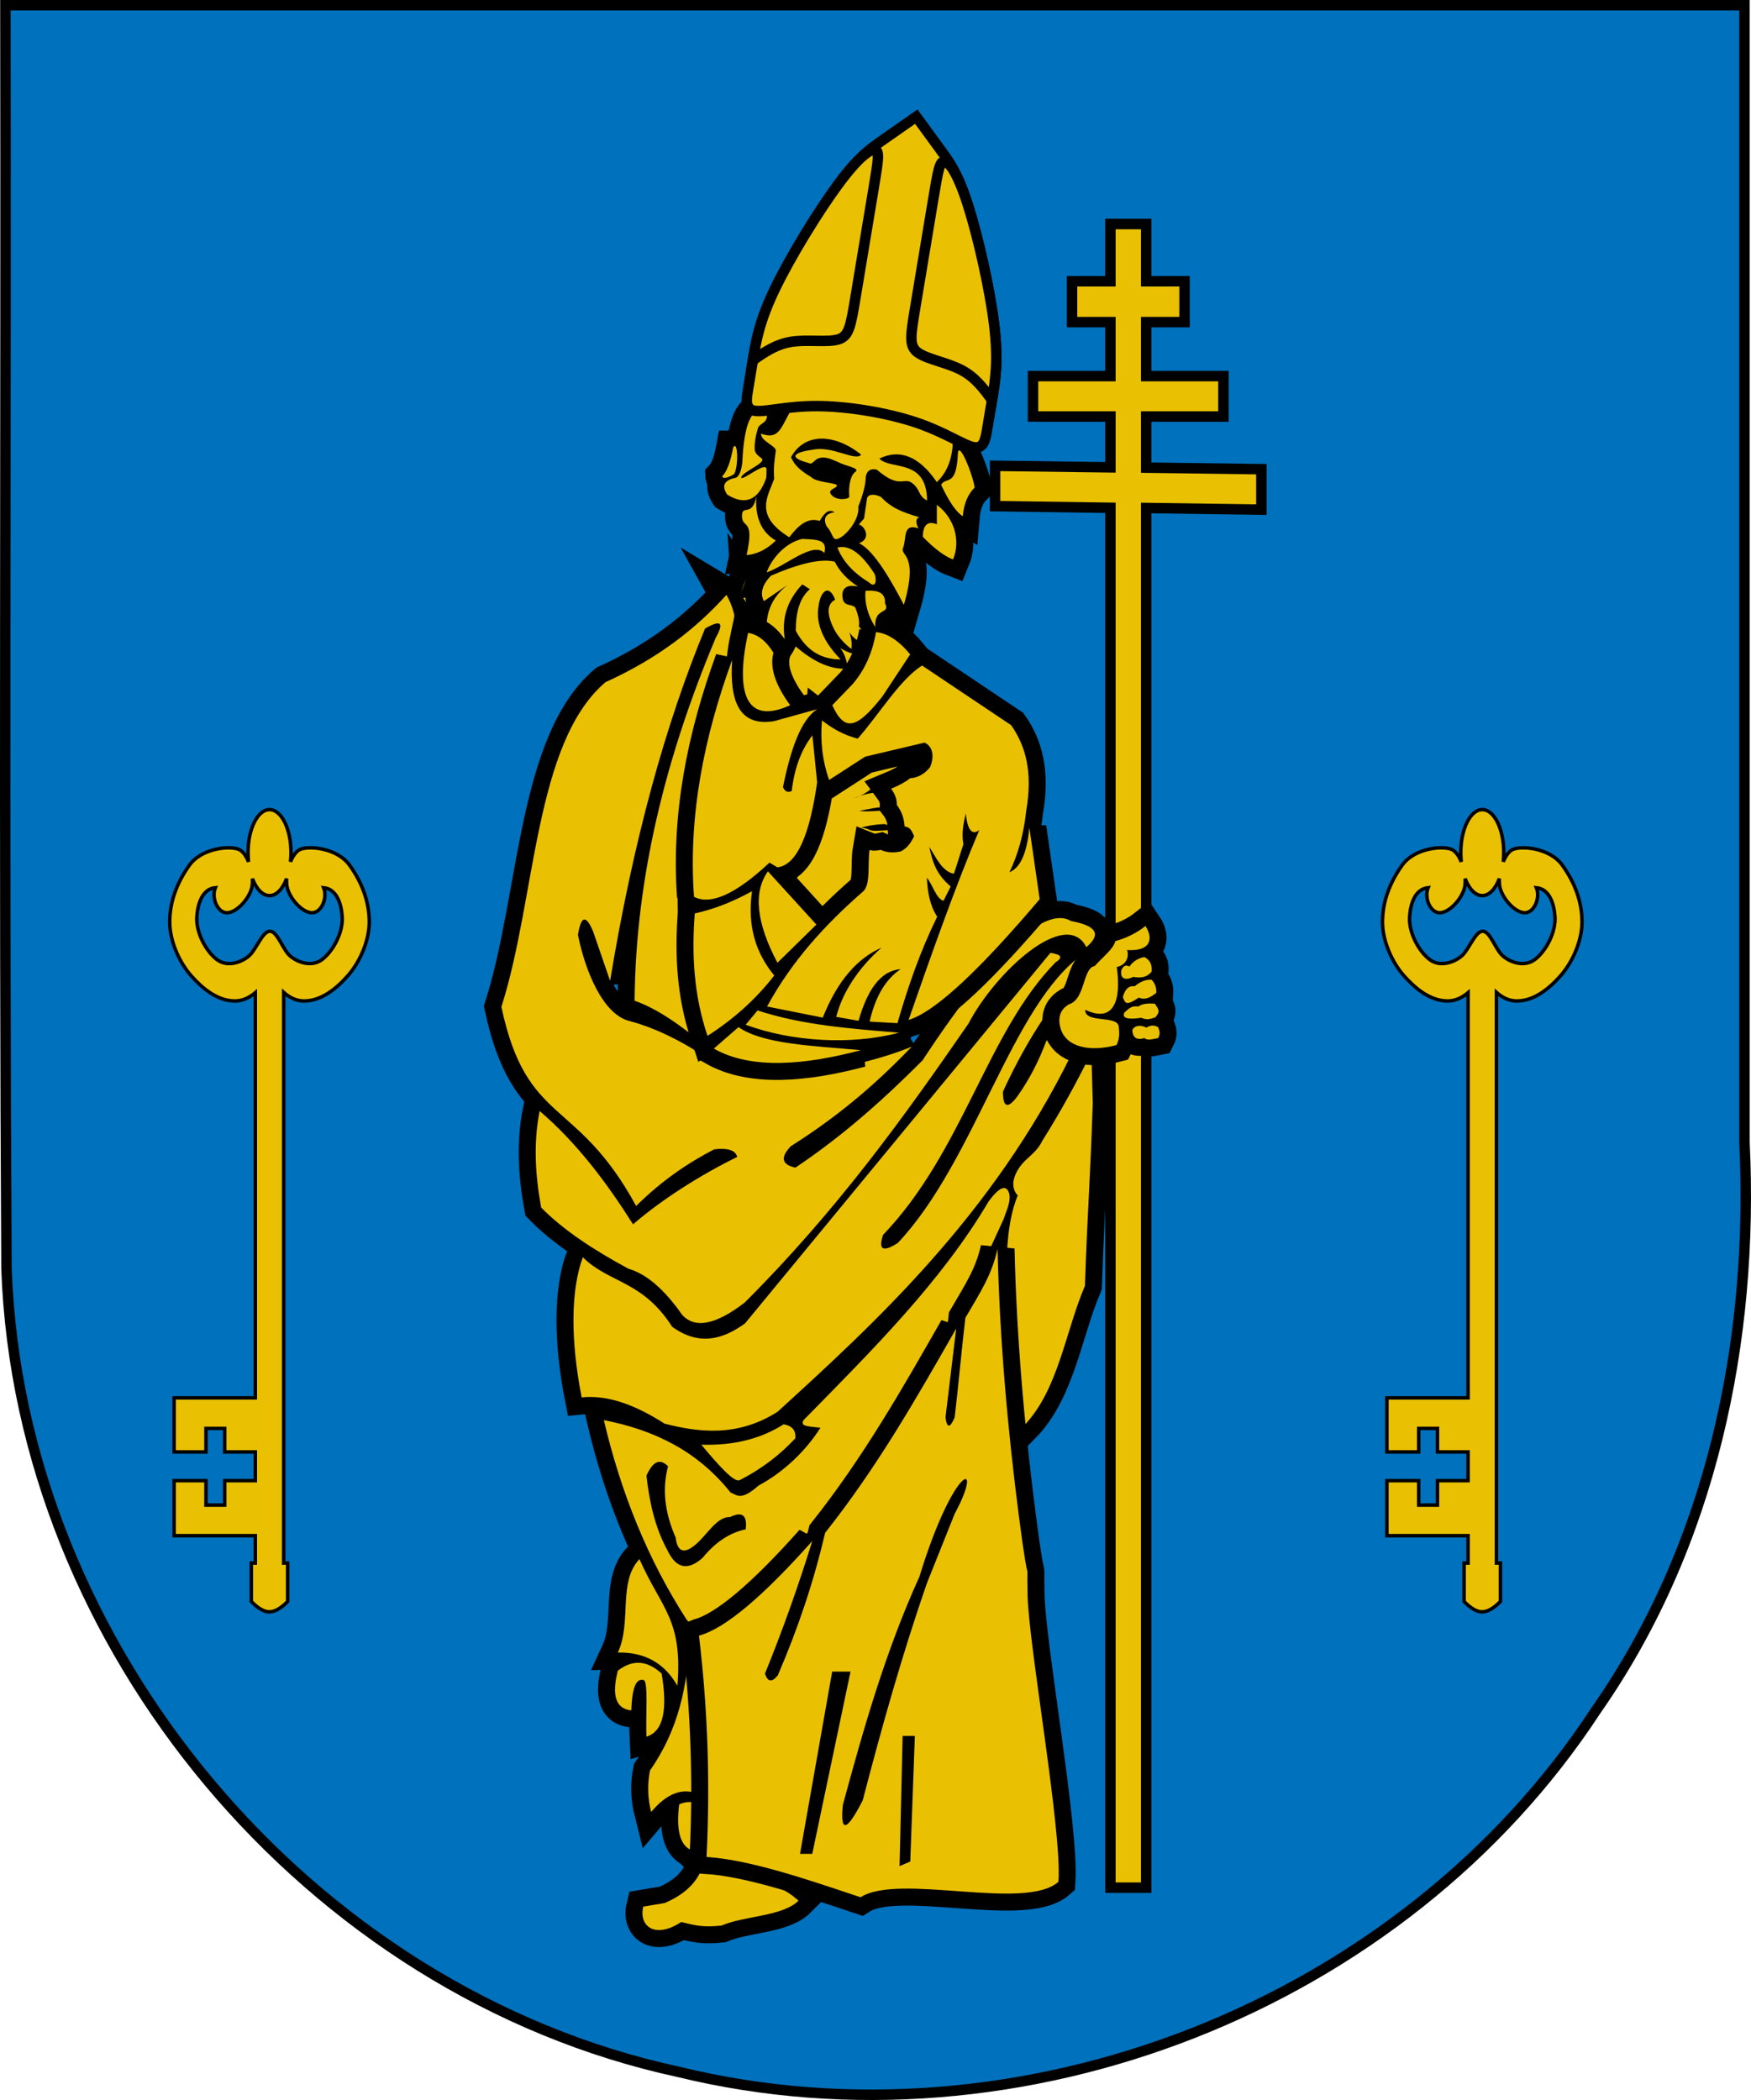
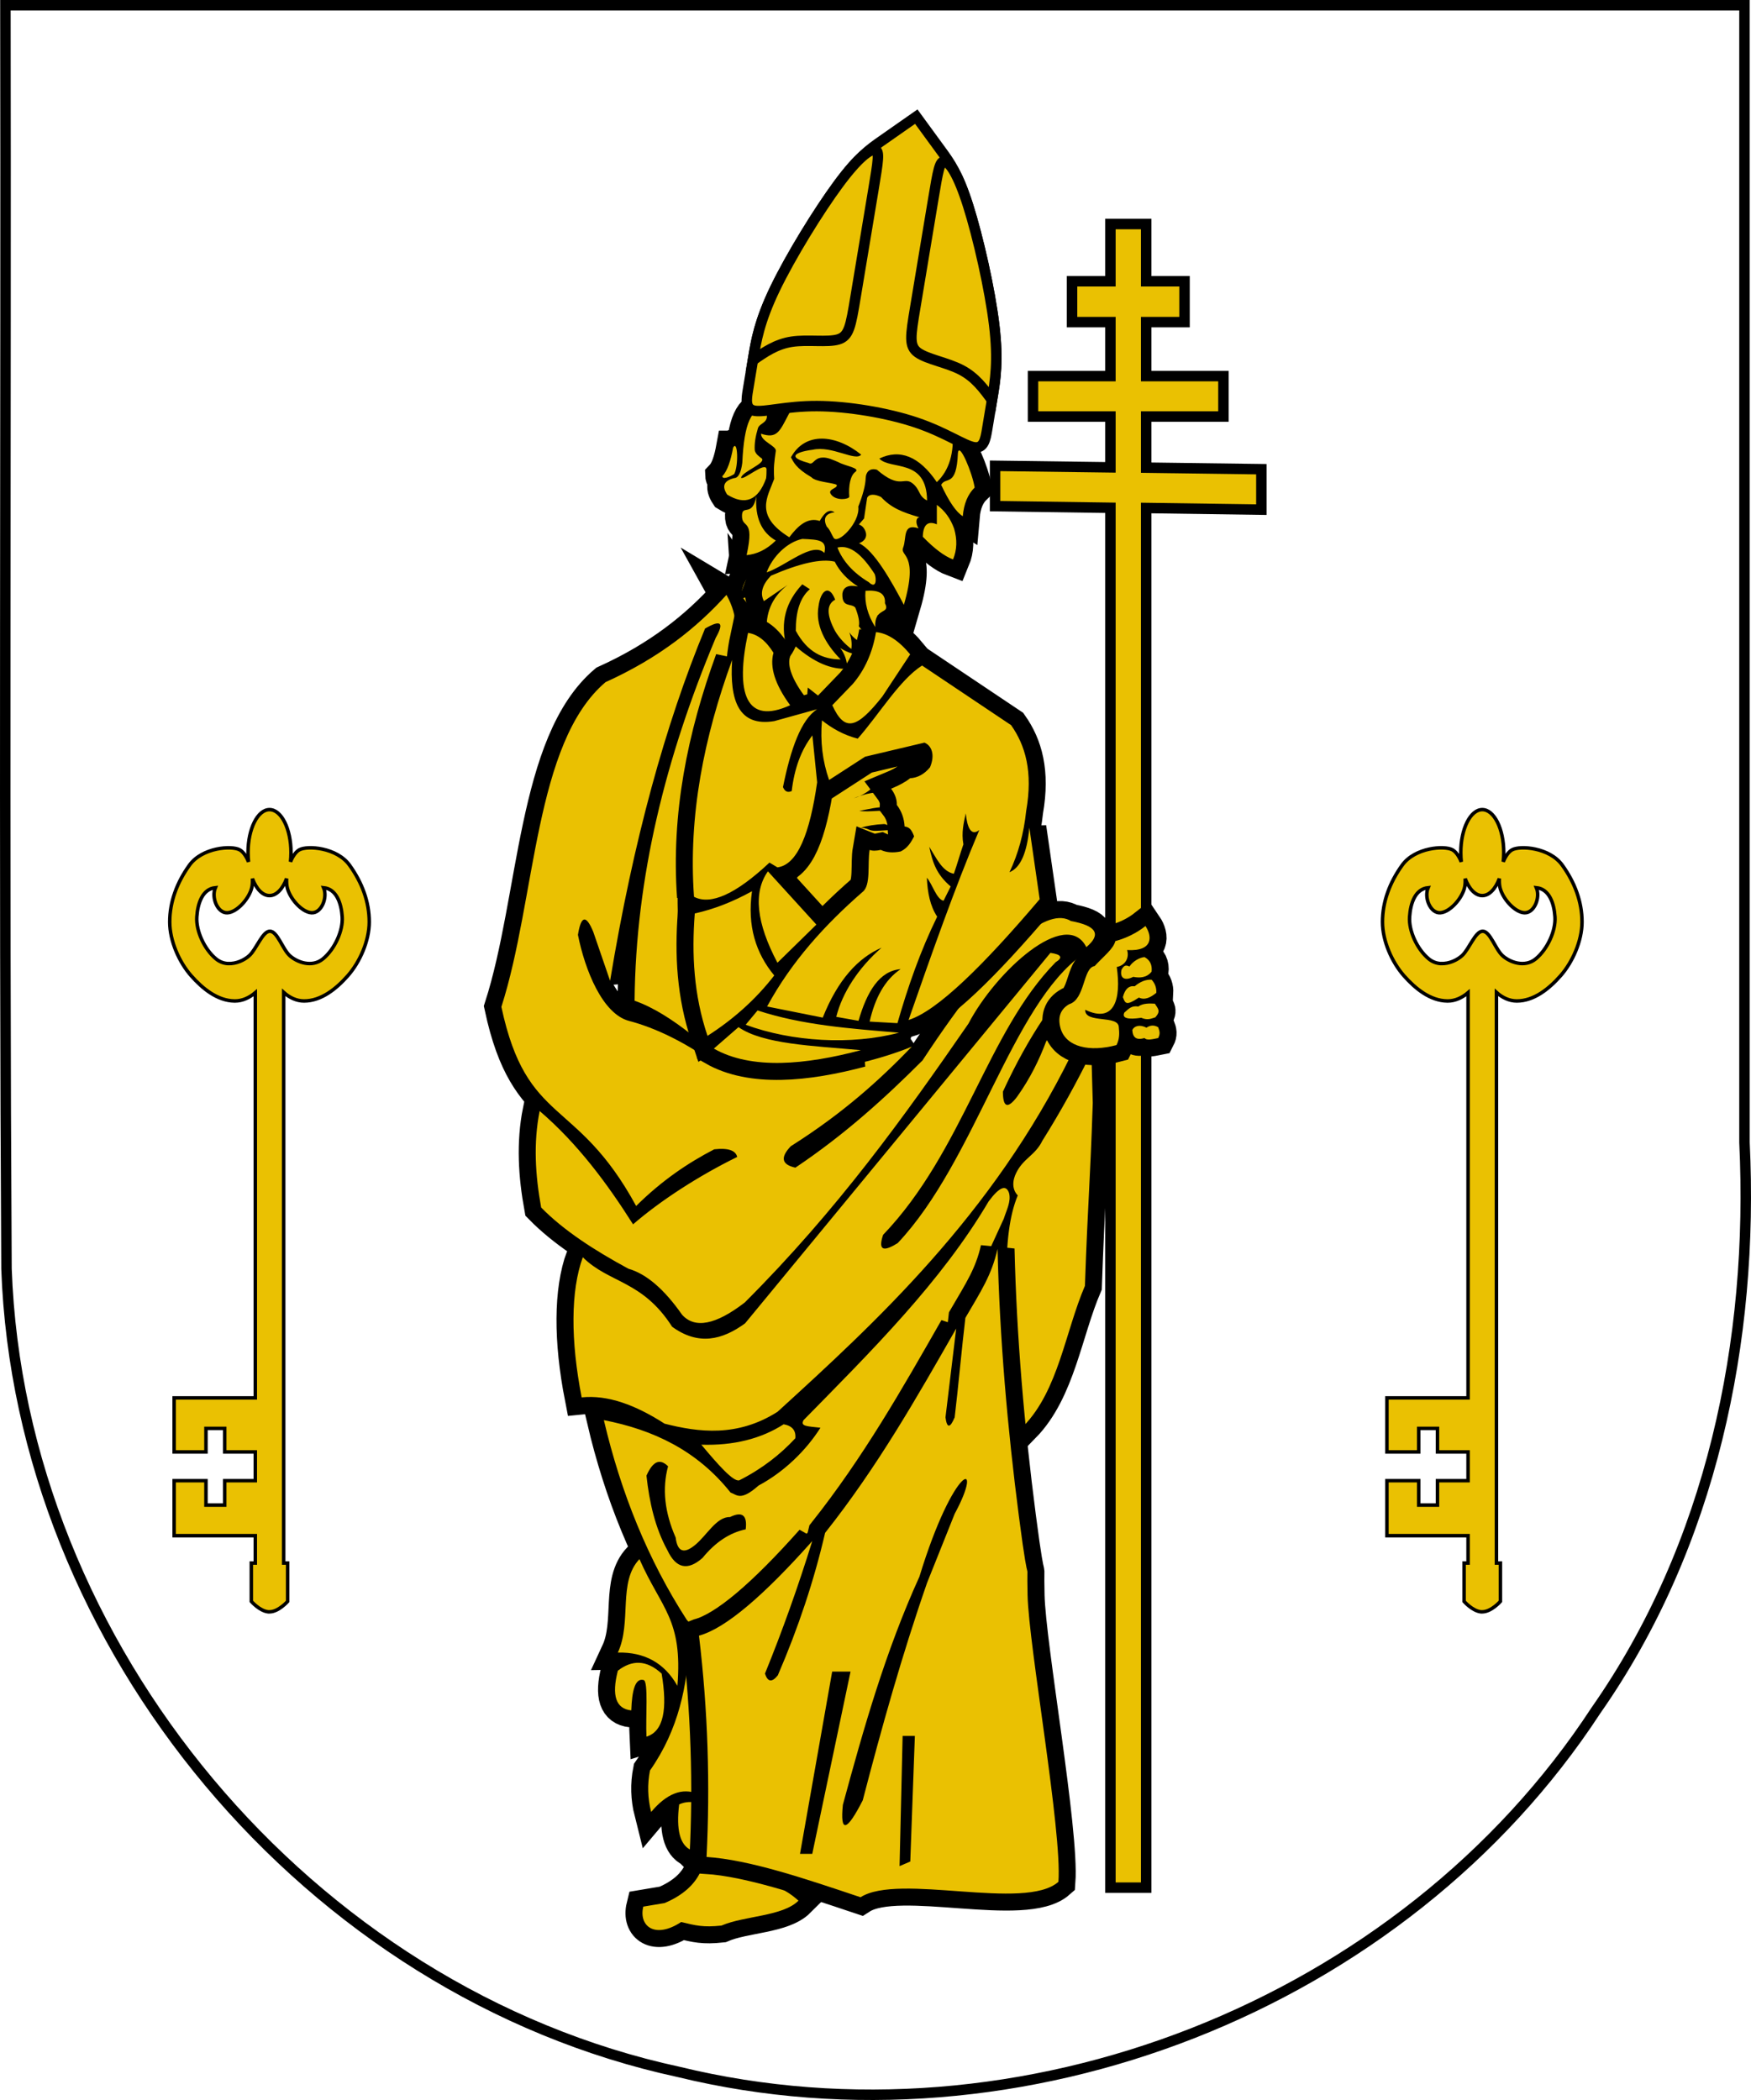
<svg xmlns="http://www.w3.org/2000/svg" xmlns:ns1="http://sodipodi.sourceforge.net/DTD/sodipodi-0.dtd" xmlns:ns2="http://www.inkscape.org/namespaces/inkscape" xmlns:xlink="http://www.w3.org/1999/xlink" width="502" height="602" id="svg3194" ns1:version="0.32" ns2:version="0.45.1" version="1.0" ns1:docbase="D:\Mis documentos\Mis imágenes\Banderas y Escudos\SVG" ns1:docname="Escudo_de_Lezáun.svg" ns2:output_extension="org.inkscape.output.svg.inkscape">
  <defs id="defs3196">
    <linearGradient id="linearGradient8929">
      <stop style="stop-color:#776201;stop-opacity:1;" offset="0" id="stop8931" />
      <stop id="stop8933" offset="0.5" style="stop-color:#eac102;stop-opacity:1;" />
      <stop style="stop-color:#776201;stop-opacity:1;" offset="1" id="stop8935" />
    </linearGradient>
    <linearGradient ns2:collect="always" xlink:href="#linearGradient8929" id="linearGradient9103" gradientUnits="userSpaceOnUse" gradientTransform="matrix(1.14,0,0,1.14,614.129,703.278)" x1="133.797" y1="343.12" x2="416.203" y2="343.12" />
    <linearGradient id="linearGradient8135">
      <stop style="stop-color:#5d070b;stop-opacity:1;" offset="0" id="stop8137" />
      <stop id="stop8139" offset="0.5" style="stop-color:#ed1c24;stop-opacity:1;" />
      <stop style="stop-color:#5d070a;stop-opacity:1;" offset="1" id="stop8141" />
    </linearGradient>
    <linearGradient ns2:collect="always" xlink:href="#linearGradient8135" id="linearGradient6123" gradientUnits="userSpaceOnUse" gradientTransform="matrix(1.177,0,0,1.177,657.882,-479.552)" x1="-418.389" y1="700.106" x2="-136.183" y2="700.106" />
    <linearGradient y2="656.375" x2="1020.696" y1="656.375" x1="653.383" gradientTransform="matrix(1.1,0,0,1.1,71.855,0.345)" gradientUnits="userSpaceOnUse" id="linearGradient25164" xlink:href="#linearGradient4476" ns2:collect="always" />
    <linearGradient id="linearGradient4476">
      <stop id="stop4478" offset="0" style="stop-color:#635200;stop-opacity:1;" />
      <stop style="stop-color:#eac102;stop-opacity:1;" offset="0.5" id="stop3321" />
      <stop id="stop4480" offset="1" style="stop-color:#635200;stop-opacity:1;" />
    </linearGradient>
    <linearGradient y2="272.362" x2="442.548" y1="272.362" x1="3.506" gradientTransform="matrix(0.209,0,0,0.209,-180.174,206.924)" gradientUnits="userSpaceOnUse" id="linearGradient4841" xlink:href="#linearGradient1732" ns2:collect="always" />
    <linearGradient y2="272.362" x2="442.548" y1="272.362" x1="3.506" gradientTransform="matrix(0.209,0,0,0.209,-225.237,175.99)" gradientUnits="userSpaceOnUse" id="linearGradient4839" xlink:href="#linearGradient1732" ns2:collect="always" />
    <linearGradient y2="272.362" x2="442.548" y1="272.362" x1="3.506" gradientTransform="matrix(0.209,0,0,0.209,-225.237,175.99)" gradientUnits="userSpaceOnUse" id="linearGradient4837" xlink:href="#linearGradient1732" ns2:collect="always" />
    <linearGradient y2="272.362" x2="442.548" y1="272.362" x1="3.506" gradientTransform="matrix(0.209,0,0,0.209,-225.237,175.99)" gradientUnits="userSpaceOnUse" id="linearGradient4835" xlink:href="#linearGradient1732" ns2:collect="always" />
    <linearGradient y2="272.362" x2="442.548" y1="272.362" x1="3.506" gradientTransform="matrix(0.209,0,0,0.209,-225.237,175.99)" gradientUnits="userSpaceOnUse" id="linearGradient4833" xlink:href="#linearGradient1732" ns2:collect="always" />
    <linearGradient y2="272.362" x2="442.548" y1="272.362" x1="3.506" gradientTransform="matrix(0.209,0,0,0.209,-225.237,175.99)" gradientUnits="userSpaceOnUse" id="linearGradient4831" xlink:href="#linearGradient1732" ns2:collect="always" />
    <linearGradient y2="272.362" x2="442.548" y1="272.362" x1="3.506" gradientTransform="matrix(0.209,0,0,0.209,-225.237,175.99)" gradientUnits="userSpaceOnUse" id="linearGradient4829" xlink:href="#linearGradient1732" ns2:collect="always" />
    <linearGradient y2="272.362" x2="442.548" y1="272.362" x1="3.506" gradientTransform="matrix(0.209,0,0,0.209,-225.237,175.99)" gradientUnits="userSpaceOnUse" id="linearGradient4827" xlink:href="#linearGradient1732" ns2:collect="always" />
    <linearGradient y2="272.362" x2="442.548" y1="272.362" x1="3.506" gradientTransform="matrix(0.209,0,0,0.209,-225.237,175.99)" gradientUnits="userSpaceOnUse" id="linearGradient4825" xlink:href="#linearGradient1732" ns2:collect="always" />
    <linearGradient y2="272.362" x2="442.548" y1="272.362" x1="3.506" gradientTransform="matrix(0.209,0,0,0.209,-225.237,175.99)" gradientUnits="userSpaceOnUse" id="linearGradient4823" xlink:href="#linearGradient1732" ns2:collect="always" />
    <linearGradient y2="272.362" x2="442.548" y1="272.362" x1="3.506" gradientTransform="matrix(0.209,0,0,0.209,-225.237,175.99)" gradientUnits="userSpaceOnUse" id="linearGradient4821" xlink:href="#linearGradient1732" ns2:collect="always" />
    <linearGradient y2="272.362" x2="442.548" y1="272.362" x1="3.506" gradientTransform="matrix(0.209,0,0,0.209,-225.237,175.99)" gradientUnits="userSpaceOnUse" id="linearGradient4819" xlink:href="#linearGradient1732" ns2:collect="always" />
    <linearGradient y2="272.362" x2="442.548" y1="272.362" x1="3.506" gradientTransform="matrix(0.209,0,0,0.209,-225.237,175.99)" gradientUnits="userSpaceOnUse" id="linearGradient4817" xlink:href="#linearGradient1732" ns2:collect="always" />
    <linearGradient y2="272.362" x2="442.548" y1="272.362" x1="3.506" gradientTransform="matrix(0.209,0,0,0.209,-225.237,175.99)" gradientUnits="userSpaceOnUse" id="linearGradient4815" xlink:href="#linearGradient1732" ns2:collect="always" />
    <linearGradient y2="272.362" x2="442.548" y1="272.362" x1="3.506" gradientTransform="matrix(0.209,0,0,0.209,-225.237,175.99)" gradientUnits="userSpaceOnUse" id="linearGradient4813" xlink:href="#linearGradient1732" ns2:collect="always" />
    <linearGradient y2="272.362" x2="442.548" y1="272.362" x1="3.506" gradientTransform="matrix(0.209,0,0,0.209,-225.237,175.99)" gradientUnits="userSpaceOnUse" id="linearGradient4811" xlink:href="#linearGradient1732" ns2:collect="always" />
    <linearGradient y2="272.362" x2="442.548" y1="272.362" x1="3.506" gradientTransform="matrix(0.209,0,0,0.209,-225.237,175.99)" gradientUnits="userSpaceOnUse" id="linearGradient4809" xlink:href="#linearGradient1732" ns2:collect="always" />
    <linearGradient y2="272.362" x2="442.548" y1="272.362" x1="3.506" gradientTransform="matrix(0.209,0,0,0.209,-225.237,175.99)" gradientUnits="userSpaceOnUse" id="linearGradient4807" xlink:href="#linearGradient1732" ns2:collect="always" />
    <linearGradient y2="272.362" x2="442.548" y1="272.362" x1="3.506" gradientTransform="matrix(0.209,0,0,0.209,-225.237,175.99)" gradientUnits="userSpaceOnUse" id="linearGradient4805" xlink:href="#linearGradient1732" ns2:collect="always" />
    <linearGradient y2="272.362" x2="442.548" y1="272.362" x1="3.506" gradientTransform="matrix(0.209,0,0,0.209,-225.237,175.99)" gradientUnits="userSpaceOnUse" id="linearGradient4803" xlink:href="#linearGradient1732" ns2:collect="always" />
    <linearGradient y2="272.362" x2="442.548" y1="272.362" x1="3.506" gradientTransform="matrix(0.209,0,0,0.209,-225.237,175.99)" gradientUnits="userSpaceOnUse" id="linearGradient4801" xlink:href="#linearGradient1732" ns2:collect="always" />
    <linearGradient y2="272.362" x2="442.548" y1="272.362" x1="3.506" gradientTransform="matrix(0.209,0,0,0.209,-225.237,175.99)" gradientUnits="userSpaceOnUse" id="linearGradient4799" xlink:href="#linearGradient1732" ns2:collect="always" />
    <linearGradient gradientUnits="userSpaceOnUse" xlink:href="#linearGradient1732" id="linearGradient2433" y2="96.5" x2="180" y1="92.5" x1="171" />
    <linearGradient gradientTransform="translate(-1.428571e-5,-5.714286e-5)" gradientUnits="userSpaceOnUse" xlink:href="#linearGradient1732" id="linearGradient1561" y2="467.622" x2="124.137" y1="496.131" x1="94.281" />
    <linearGradient gradientTransform="translate(-1.428571e-5,-5.714286e-5)" gradientUnits="userSpaceOnUse" xlink:href="#linearGradient1732" id="linearGradient1559" y2="185.716" x2="296.929" y1="176.249" x1="270.496" />
    <linearGradient gradientTransform="translate(-1.428571e-5,-5.714286e-5)" gradientUnits="userSpaceOnUse" xlink:href="#linearGradient1732" id="linearGradient1557" y2="101.814" x2="193.021" y1="75.234" x1="179.583" />
    <linearGradient gradientTransform="translate(-1.428571e-5,-5.714286e-5)" gradientUnits="userSpaceOnUse" xlink:href="#linearGradient1732" id="linearGradient1555" y2="90.412" x2="137.605" y1="75.234" x1="112.239" />
    <linearGradient gradientTransform="translate(-1.428571e-5,-5.714286e-5)" gradientUnits="userSpaceOnUse" xlink:href="#linearGradient1732" id="linearGradient1553" y2="137.971" x2="124.361" y1="139.21" x1="87.547" />
    <linearGradient gradientTransform="translate(-1.428571e-5,-5.714286e-5)" gradientUnits="userSpaceOnUse" xlink:href="#linearGradient1732" id="linearGradient1551" y2="137.971" x2="157.2" y1="115.64" x1="124.585" />
    <linearGradient gradientTransform="translate(-1.428571e-5,-5.714286e-5)" gradientUnits="userSpaceOnUse" xlink:href="#linearGradient1732" id="linearGradient1549" y2="213.55" x2="211.83" y1="217.778" x1="177.338" />
    <linearGradient id="linearGradient1732">
      <stop id="stop1734" offset="0" style="stop-color:#ffffff;stop-opacity:1" />
      <stop id="stop1736" offset="1" style="stop-color:#ffffff;stop-opacity:1" />
    </linearGradient>
    <linearGradient gradientTransform="translate(75.923,47.102)" gradientUnits="userSpaceOnUse" xlink:href="#linearGradient1732" id="linearGradient1397" y2="48.303" x2="243.124" y1="51.421" x1="241.143" />
    <linearGradient gradientTransform="translate(-1.428571e-5,-5.714286e-5)" gradientUnits="userSpaceOnUse" xlink:href="#linearGradient1732" id="linearGradient1682" y2="546.905" x2="341.27" y1="571.111" x1="337.302" />
    <linearGradient gradientTransform="translate(-1.428571e-5,-5.714286e-5)" gradientUnits="userSpaceOnUse" xlink:href="#linearGradient1732" id="linearGradient1674" y2="547.595" x2="319.151" y1="566.746" x1="300" />
    <linearGradient gradientTransform="translate(-1.428571e-5,-5.714286e-5)" gradientUnits="userSpaceOnUse" xlink:href="#linearGradient1732" id="linearGradient1666" y2="534.603" x2="312.302" y1="534.206" x1="266.27" />
    <linearGradient gradientTransform="translate(-1.428571e-5,-5.714286e-5)" gradientUnits="userSpaceOnUse" xlink:href="#linearGradient1732" id="linearGradient1658" y2="513.175" x2="321.825" y1="493.73" x1="292.857" />
    <linearGradient gradientTransform="translate(-1.428571e-5,-5.714286e-5)" gradientUnits="userSpaceOnUse" xlink:href="#linearGradient1732" id="linearGradient1650" y2="458.413" x2="186.508" y1="491.746" x1="186.508" />
    <linearGradient gradientTransform="translate(-1.428571e-5,-5.714286e-5)" gradientUnits="userSpaceOnUse" xlink:href="#linearGradient1732" id="linearGradient1642" y2="454.048" x2="163.889" y1="488.968" x1="143.651" />
    <linearGradient gradientTransform="translate(-1.428571e-5,-5.714286e-5)" gradientUnits="userSpaceOnUse" xlink:href="#linearGradient1732" id="linearGradient1582" y2="242.341" x2="130.357" y1="225.278" x1="107.143" />
    <linearGradient gradientTransform="translate(-1.428571e-5,-5.714286e-5)" gradientUnits="userSpaceOnUse" xlink:href="#linearGradient1732" id="linearGradient1622" y2="415.357" x2="166.667" y1="395.317" x1="131.151" />
    <linearGradient gradientTransform="translate(-1.428571e-5,-5.714286e-5)" gradientUnits="userSpaceOnUse" xlink:href="#linearGradient1732" id="linearGradient1614" y2="294.722" x2="136.325" y1="312.778" x1="118.452" />
    <linearGradient gradientTransform="translate(-1.428571e-5,-5.714286e-5)" gradientUnits="userSpaceOnUse" xlink:href="#linearGradient1732" id="linearGradient1606" y2="280.635" x2="118.056" y1="297.103" x1="88.492" />
    <linearGradient gradientTransform="translate(-1.428571e-5,-5.714286e-5)" gradientUnits="userSpaceOnUse" xlink:href="#linearGradient1732" id="linearGradient1598" y2="257.619" x2="115.675" y1="260.595" x1="84.127" />
    <linearGradient gradientTransform="translate(-1.428571e-5,-5.714286e-5)" gradientUnits="userSpaceOnUse" xlink:href="#linearGradient1732" id="linearGradient1590" y2="258.413" x2="113.69" y1="264.167" x1="82.143" />
    <linearGradient gradientTransform="translate(-1.428571e-5,-5.714286e-5)" gradientUnits="userSpaceOnUse" xlink:href="#linearGradient1732" id="linearGradient1800" y2="166.385" x2="139.396" y1="191.963" x1="107.75" />
    <linearGradient y2="656.375" x2="1020.696" y1="656.375" x1="653.383" gradientTransform="matrix(1.1,0,0,1.1,71.855,0.345)" gradientUnits="userSpaceOnUse" id="linearGradient4083" xlink:href="#linearGradient4476" ns2:collect="always" />
    <linearGradient id="linearGradient4075">
      <stop id="stop4077" offset="0" style="stop-color:#635200;stop-opacity:1;" />
      <stop style="stop-color:#eac102;stop-opacity:1;" offset="0.5" id="stop4079" />
      <stop id="stop4081" offset="1" style="stop-color:#635200;stop-opacity:1;" />
    </linearGradient>
  </defs>
  <ns1:namedview id="base" pagecolor="#ffffff" bordercolor="#666666" borderopacity="1.0" gridtolerance="10000" guidetolerance="10" objecttolerance="10" ns2:pageopacity="0.0" ns2:pageshadow="2" ns2:zoom="0.84606321" ns2:cx="92.386991" ns2:cy="405.33994" ns2:document-units="px" ns2:current-layer="layer6" ns2:window-width="1280" ns2:window-height="968" ns2:window-x="0" ns2:window-y="22" showguides="true" showgrid="false" ns2:guide-bbox="true" height="650px" width="550px" />
  <g ns2:groupmode="layer" id="layer3" ns2:label="Timbre" transform="translate(-145.165,-631.018)" style="display:inline" />
  <g ns2:label="Escudo" ns2:groupmode="layer" id="layer1" transform="translate(-145.165,-631.018)" style="display:inline">
-     <path style="color:#000000;fill:#0071bc;fill-opacity:1;fill-rule:evenodd;stroke:none;stroke-width:3;stroke-linecap:butt;stroke-linejoin:miter;marker:none;marker-start:none;marker-mid:none;marker-end:none;stroke-miterlimit:4;stroke-dasharray:none;stroke-dashoffset:0;stroke-opacity:1;visibility:visible;display:inline;overflow:visible;enable-background:accumulate" d="M 146.716,632.518 C 146.921,753.262 146.305,874.02 147.029,994.757 C 150.875,1103.113 233.816,1202.083 339.728,1224.966 C 437.711,1248.836 547.401,1205.939 602.706,1121.345 C 635.828,1074.034 648.026,1015.485 645.295,958.493 C 645.295,849.834 645.295,741.176 645.295,632.518 C 479.102,632.518 312.909,632.518 146.716,632.518 z " id="path6777" />
-   </g>
+     </g>
  <g ns2:groupmode="layer" id="layer4" ns2:label="Piezas" transform="translate(-88.736,-707.658)">
    <path id="path4560" d="M 36.48,374.5 C 36.684,495.245 36.069,616.003 36.792,736.739 C 40.639,845.096 123.579,944.065 229.492,966.949 C 327.475,990.819 437.164,947.922 492.469,863.328 C 525.591,816.017 537.789,757.467 535.058,700.475 C 535.058,591.817 535.058,483.158 535.058,374.5 C 368.865,374.5 202.673,374.5 36.48,374.5 z " style="color:#000000;fill:none;fill-opacity:1;fill-rule:evenodd;stroke:none;stroke-width:1;stroke-linecap:butt;stroke-linejoin:miter;marker:none;marker-start:none;marker-mid:none;marker-end:none;stroke-miterlimit:4;stroke-dasharray:none;stroke-dashoffset:0;stroke-opacity:1;visibility:visible;display:inline;overflow:visible;enable-background:accumulate" />
  </g>
  <g ns2:groupmode="layer" id="layer5" ns2:label="Muebles" transform="translate(-88.736,-707.658)">
    <g id="g7787" transform="translate(24.021,48)">
      <g id="g3322" transform="translate(-26.773,0)">
        <path ns1:nodetypes="ccccccccccccccccccccccccccccc" id="rect7831" d="M 409.835,723.88 L 409.835,740.286 L 398.835,740.286 L 398.835,752.005 L 409.835,752.005 L 409.835,767.474 L 387.648,767.474 L 387.648,779.067 L 409.835,779.067 L 409.835,793.63 L 376.773,793.192 L 376.773,804.755 L 409.835,805.224 L 409.835,1200.786 L 420.085,1200.786 L 420.085,805.286 L 453.116,805.755 L 453.116,794.161 L 420.085,793.724 L 420.085,779.067 L 442.241,779.067 L 442.241,767.474 L 420.085,767.474 L 420.085,752.005 L 431.085,752.005 L 431.085,740.286 L 420.085,740.286 L 420.085,723.88 L 409.835,723.88 z " style="fill:#eac102;fill-opacity:1;stroke:#000000;stroke-width:3;stroke-miterlimit:9.833;stroke-dasharray:none;stroke-opacity:1" />
        <g transform="translate(510.821,83.489)" id="g3307">
          <path ns1:nodetypes="ccccscccccccccccccccccccccccccscccccccccccccccccccccccccccccccccccccccccccccccccccccccccccccccccccccccccccccccccccccccc" id="path3155" style="fill:#000000;fill-rule:evenodd;stroke:#000000;stroke-width:9.739;stroke-miterlimit:4;stroke-dasharray:none;stroke-opacity:1" d="M -106.042,892.352 L -106.447,877.92 C -110.692,886.545 -115.338,894.97 -120.474,903.146 L -120.474,903.142 C -122.542,907.417 -125.948,908.174 -128.016,912.441 C -130.083,916.708 -127.536,918.847 -127.536,918.847 L -127.54,918.84 C -132.208,929.956 -131.909,951.074 -125.869,984.958 C -115.885,974.692 -113.929,957.897 -108.294,944.785 C -107.405,919.618 -106.91,917.755 -106.042,892.352 z M -211.053,746.698 C -219.539,756.065 -230.221,764.697 -245.735,771.721 C -266.225,789.135 -265.637,833.775 -275.591,864.804 C -268.274,899.047 -254.079,890.411 -236.957,921.882 C -229.494,914.494 -222.031,909.514 -214.567,905.637 C -210.619,905.198 -208.423,905.929 -207.985,907.828 C -219.18,913.313 -230.157,920.485 -237.841,927.146 C -245.195,915.513 -253.756,903.951 -264.621,894.656 C -266.449,903.872 -265.865,913.093 -264.187,922.317 C -257.821,928.828 -249.039,934.534 -239.16,939.876 C -234.038,941.338 -228.916,945.728 -223.796,953.045 C -220.139,957.14 -214.137,955.972 -205.797,949.535 C -179.148,922.901 -160.101,896.263 -141.694,869.625 C -133.876,854.68 -113.689,836.229 -107.89,847.675 C -103.503,844.018 -104.963,841.526 -112.277,840.211 C -118.571,836.263 -131.886,845.183 -154.863,880.165 C -165.582,890.883 -177.069,901.348 -191.302,910.897 C -195.251,910.02 -195.689,907.971 -192.617,904.752 C -177.578,895.24 -167.114,885.727 -157.932,876.215 C -175.128,883.33 -205.984,887.575 -212.099,882.824 C -222.23,874.961 -231.963,870.656 -238.965,868.839 C -246.6,866.86 -251.62,854.273 -253.64,844.164 C -252.764,838.605 -251.298,838.312 -249.253,843.287 C -247.646,847.97 -246.035,852.654 -244.423,857.337 C -237.766,817.035 -228.546,783.778 -217.202,756.354 C -212.664,753.72 -211.642,754.6 -214.129,758.987 C -228.471,793.122 -237.103,827.736 -237.399,863.043 C -231.986,864.942 -226.568,868.457 -221.154,872.701 C -228.212,835.895 -226.238,800.038 -211.057,765.574 C -207.547,759.28 -207.547,752.989 -211.057,746.695 L -211.053,746.698 z M -196.412,980.878 C -168.606,955.506 -134.839,924.662 -112.115,878.325 C -115.323,874.574 -117.976,872.634 -119.399,874.684 C -121.403,879.988 -123.97,885.293 -127.761,890.598 C -130.447,894.12 -131.796,893.626 -131.807,889.115 C -124.281,872.799 -116.221,861.248 -107.8,852.965 C -106.822,851.886 -107.182,850.807 -108.879,849.728 C -129.33,864.144 -139.63,908.874 -161.975,932.529 C -165.709,934.86 -167.773,934.964 -166.155,930.158 C -143.144,906.12 -136.366,872.042 -116.701,852.021 C -114.521,850.676 -115.016,849.776 -118.185,849.323 C -147.363,884.72 -176.541,920.121 -205.719,955.522 C -212.297,960.339 -219.158,961.951 -226.636,956.499 C -235.17,943.166 -244.712,944.058 -252.243,936.583 C -255.757,946.178 -255.757,960.459 -252.576,976.754 C -245.087,975.962 -237.084,978.959 -228.808,984.284 C -219.079,986.768 -207.929,988.214 -196.412,980.875 L -196.412,980.878 z M -236.009,1023.123 C -242.255,1029.707 -238.13,1041.144 -242.198,1049.904 C -234.499,1049.739 -228.808,1052.912 -225.125,1059.442 C -223.563,1040.305 -229.7,1037.406 -236.005,1023.12 L -236.009,1023.123 z M -238.35,1066.478 C -242.756,1066.033 -244.042,1062.241 -242.198,1055.096 C -238.227,1052.032 -234.069,1051.863 -229.647,1055.931 C -227.961,1065.931 -228.995,1072.488 -233.997,1074.009 C -234.274,1068.599 -233.387,1057.997 -234.832,1057.775 C -237.261,1057.161 -238.152,1060.839 -238.346,1066.478 L -238.35,1066.478 z M -221.611,1046.558 C -222.316,1059.308 -224.683,1071.862 -232.989,1083.716 C -233.769,1087.676 -233.656,1091.636 -232.656,1095.6 C -228.193,1090.302 -223.728,1088.572 -219.266,1090.411 L -221.607,1046.558 L -221.611,1046.558 z M -221.278,1106.483 C -224.398,1105.034 -225.515,1100.684 -224.624,1093.431 C -222.953,1092.651 -221.053,1092.539 -218.932,1093.097 C -217.707,1100.238 -218.486,1104.7 -221.274,1106.487 L -221.278,1106.483 z M -218.266,990.315 C -213.462,996.07 -209.052,1001.042 -207.385,1000.525 C -200.844,997.22 -195.629,993.118 -191.317,988.476 C -191.096,986.247 -192.209,984.906 -194.663,984.46 C -201.189,988.645 -209.056,990.596 -218.262,990.315 L -218.266,990.315 z M -131.557,925.534 C -141.028,946.429 -150.975,966.896 -164.469,986.003 C -176.8,1005.354 -193.711,1023.18 -214.077,1039.856 C -217.869,1043.339 -220.439,1042.838 -222.442,1040.523 C -233.589,1023.281 -241.314,1004.088 -246.211,983.276 C -232.116,986.018 -219.521,991.911 -209.889,1004.032 C -208.045,1004.668 -207.033,1006.616 -201.856,1002.023 C -194.591,998.145 -188.26,992.009 -184.113,985.453 C -188.072,985.007 -189.912,985.063 -188.964,983.279 C -169.422,963.367 -149.509,943.653 -135.887,920.552 C -132.823,916.427 -130.871,915.648 -130.032,918.213 C -129.436,920.653 -130.785,923.095 -131.553,925.534 L -131.557,925.534 z M -227.804,996.508 C -229.865,994.47 -231.933,994.531 -233.997,999.183 C -233.161,1006.909 -231.487,1014.218 -227.973,1020.61 C -225.518,1025.794 -222.173,1026.522 -217.932,1022.783 C -214.253,1018.265 -210.125,1015.529 -205.546,1014.582 C -205.048,1010.509 -206.55,1009.336 -210.064,1011.067 C -213.912,1010.903 -216.756,1016.421 -220.105,1019.1 C -223.282,1021.718 -225.125,1020.996 -225.628,1016.927 C -228.808,1009.674 -229.531,1002.866 -227.8,996.508 L -227.804,996.508 z M -201.564,739.491 C -200.298,743.461 -205.325,743.461 -201.324,748.317 C -200.642,751.333 -203.669,747.867 -204.842,746.159 C -204.673,748.943 -203.47,750.696 -201.238,751.419 C -200.162,752.655 -200.117,754.308 -201.102,756.376 C -205.801,754.263 -207.607,750.49 -206.524,745.069 C -205.699,741.975 -204.048,740.112 -201.568,739.494 L -201.564,739.491 z " />
          <path d="M -106.042,892.352 L -106.447,877.92 C -110.692,886.545 -115.338,894.97 -120.474,903.146 L -120.474,903.142 C -122.542,907.417 -125.948,908.174 -128.016,912.441 C -130.083,916.708 -127.536,918.847 -127.536,918.847 L -127.54,918.84 C -132.208,929.956 -131.909,951.074 -125.869,984.958 C -115.885,974.692 -113.929,957.897 -108.294,944.785 C -107.405,919.618 -106.91,917.755 -106.042,892.352 z M -211.053,746.698 C -219.539,756.065 -230.221,764.697 -245.735,771.721 C -266.225,789.135 -265.637,833.775 -275.591,864.804 C -268.274,899.047 -254.079,890.411 -236.957,921.882 C -229.494,914.494 -222.031,909.514 -214.567,905.637 C -210.619,905.198 -208.423,905.929 -207.985,907.828 C -219.18,913.313 -230.157,920.485 -237.841,927.146 C -245.195,915.513 -253.756,903.951 -264.621,894.656 C -266.449,903.872 -265.865,913.093 -264.187,922.317 C -257.821,928.828 -249.039,934.534 -239.16,939.876 C -234.038,941.338 -228.916,945.728 -223.796,953.045 C -220.139,957.14 -214.137,955.972 -205.797,949.535 C -179.148,922.901 -160.101,896.263 -141.694,869.625 C -133.876,854.68 -113.689,836.229 -107.89,847.675 C -103.503,844.018 -104.963,841.526 -112.277,840.211 C -118.571,836.263 -131.886,845.183 -154.863,880.165 C -165.582,890.883 -177.069,901.348 -191.302,910.897 C -195.251,910.02 -195.689,907.971 -192.617,904.752 C -177.578,895.24 -167.114,885.727 -157.932,876.215 C -175.128,883.33 -205.984,887.575 -212.099,882.824 C -222.23,874.961 -231.963,870.656 -238.965,868.839 C -246.6,866.86 -251.62,854.273 -253.64,844.164 C -252.764,838.605 -251.298,838.312 -249.253,843.287 C -247.646,847.97 -246.035,852.654 -244.423,857.337 C -237.766,817.035 -228.546,783.778 -217.202,756.354 C -212.664,753.72 -211.642,754.6 -214.129,758.987 C -228.471,793.122 -237.103,827.736 -237.399,863.043 C -231.986,864.942 -226.568,868.457 -221.154,872.701 C -228.212,835.895 -226.238,800.038 -211.057,765.574 C -207.547,759.28 -207.547,752.989 -211.057,746.695 L -211.053,746.698 z M -196.412,980.878 C -168.606,955.506 -134.839,924.662 -112.115,878.325 C -115.323,874.574 -117.976,872.634 -119.399,874.684 C -121.403,879.988 -123.97,885.293 -127.761,890.598 C -130.447,894.12 -131.796,893.626 -131.807,889.115 C -124.281,872.799 -116.221,861.248 -107.8,852.965 C -106.822,851.886 -107.182,850.807 -108.879,849.728 C -129.33,864.144 -139.63,908.874 -161.975,932.529 C -165.709,934.86 -167.773,934.964 -166.155,930.158 C -143.144,906.12 -136.366,872.042 -116.701,852.021 C -114.521,850.676 -115.016,849.776 -118.185,849.323 C -147.363,884.72 -176.541,920.121 -205.719,955.522 C -212.297,960.339 -219.158,961.951 -226.636,956.499 C -235.17,943.166 -244.712,944.058 -252.243,936.583 C -255.757,946.178 -255.757,960.459 -252.576,976.754 C -245.087,975.962 -237.084,978.959 -228.808,984.284 C -219.079,986.768 -207.929,988.214 -196.412,980.875 L -196.412,980.878 z M -236.009,1023.123 C -242.255,1029.707 -238.13,1041.144 -242.198,1049.904 C -234.499,1049.739 -228.808,1052.912 -225.125,1059.442 C -223.563,1040.305 -229.7,1037.406 -236.005,1023.12 L -236.009,1023.123 z M -238.35,1066.478 C -242.756,1066.033 -244.042,1062.241 -242.198,1055.096 C -238.227,1052.032 -234.069,1051.863 -229.647,1055.931 C -227.961,1065.931 -228.995,1072.488 -233.997,1074.009 C -234.274,1068.599 -233.387,1057.997 -234.832,1057.775 C -237.261,1057.161 -238.152,1060.839 -238.346,1066.478 L -238.35,1066.478 z M -221.611,1046.558 C -222.316,1059.308 -224.683,1071.862 -232.989,1083.716 C -233.769,1087.676 -233.656,1091.636 -232.656,1095.6 C -228.193,1090.302 -223.728,1088.572 -219.266,1090.411 L -221.607,1046.558 L -221.611,1046.558 z M -221.278,1106.483 C -224.398,1105.034 -225.515,1100.684 -224.624,1093.431 C -222.953,1092.651 -221.053,1092.539 -218.932,1093.097 C -217.707,1100.238 -218.486,1104.7 -221.274,1106.487 L -221.278,1106.483 z M -218.266,990.315 C -213.462,996.07 -209.052,1001.042 -207.385,1000.525 C -200.844,997.22 -195.629,993.118 -191.317,988.476 C -191.096,986.247 -192.209,984.906 -194.663,984.46 C -201.189,988.645 -209.056,990.596 -218.262,990.315 L -218.266,990.315 z M -131.557,925.534 C -141.028,946.429 -150.975,966.896 -164.469,986.003 C -176.8,1005.354 -193.711,1023.18 -214.077,1039.856 C -217.869,1043.339 -220.439,1042.838 -222.442,1040.523 C -233.589,1023.281 -241.314,1004.088 -246.211,983.276 C -232.116,986.018 -219.521,991.911 -209.889,1004.032 C -208.045,1004.668 -207.033,1006.616 -201.856,1002.023 C -194.591,998.145 -188.26,992.009 -184.113,985.453 C -188.072,985.007 -189.912,985.063 -188.964,983.279 C -169.422,963.367 -149.509,943.653 -135.887,920.552 C -132.823,916.427 -130.871,915.648 -130.032,918.213 C -129.436,920.653 -130.785,923.095 -131.553,925.534 L -131.557,925.534 z M -227.804,996.508 C -229.865,994.47 -231.933,994.531 -233.997,999.183 C -233.161,1006.909 -231.487,1014.218 -227.973,1020.61 C -225.518,1025.794 -222.173,1026.522 -217.932,1022.783 C -214.253,1018.265 -210.125,1015.529 -205.546,1014.582 C -205.048,1010.509 -206.55,1009.336 -210.064,1011.067 C -213.912,1010.903 -216.756,1016.421 -220.105,1019.1 C -223.282,1021.718 -225.125,1020.996 -225.628,1016.927 C -228.808,1009.674 -229.531,1002.866 -227.8,996.508 L -227.804,996.508 z M -201.564,739.491 C -200.298,743.461 -205.325,743.461 -201.324,748.317 C -200.642,751.333 -203.669,747.867 -204.842,746.159 C -204.673,748.943 -203.47,750.696 -201.238,751.419 C -200.162,752.655 -200.117,754.308 -201.102,756.376 C -205.801,754.263 -207.607,750.49 -206.524,745.069 C -205.699,741.975 -204.048,740.112 -201.568,739.494 L -201.564,739.491 z " style="fill:#eac102;fill-opacity:1;fill-rule:evenodd" id="Mantlar" ns1:nodetypes="ccccscccccccccccccccccccccccccscccccccccccccccccccccccccccccccccccccccccccccccccccccccccccccccccccccccccccccccccccccccc" />
-           <path ns1:nodetypes="csccccccccscccccscccccccscscccccccccscccccccccccccccccscccccccccccccccccccccccccccccccccccccccccccccccccccsccccccccccccccccccccccccccccccsscccccccccccccccccccccccccccccccccccccccccccccccccccccccc" id="path3157" style="fill:#000000;fill-rule:evenodd;stroke:#000000;stroke-width:9.739;stroke-miterlimit:4;stroke-dasharray:none;stroke-opacity:1" d="M -175.847,718.573 C -175.892,719.289 -179.591,719.847 -181.059,717.937 C -182.311,716.307 -178.995,716.232 -179.471,715.142 C -180.793,714.486 -185.54,714.318 -186.701,712.98 C -191.298,710.286 -191.83,708.57 -192.576,707.27 C -188.455,699.759 -179.568,700.751 -172.439,706.498 C -174.038,708.563 -180.8,703.816 -186.379,705.105 C -188.154,705.281 -195.772,706.645 -187.533,708.888 C -186.132,709.66 -186.124,707.499 -183.636,707.345 C -182.093,707.214 -180.493,708.031 -178.946,708.668 C -176.998,709.78 -172.551,710.317 -174.131,711.459 C -175.566,712.5 -176.098,715.527 -175.847,718.577 L -175.847,718.573 z M -171.509,680.929 C -181.591,682.36 -188.484,686.414 -193.197,694.869 C -195.798,699.83 -196.554,702.048 -201.147,700.5 C -201.204,702.703 -196.708,703.988 -196.914,705.438 C -197.379,708.728 -197.584,710.065 -197.379,713.456 C -199.245,718.603 -203.197,723.897 -193.044,730.184 C -190.489,726.759 -187.709,724.385 -184.326,725.505 C -183.445,724.036 -182.022,721.679 -180.059,723.035 C -182.614,723.313 -183.468,724.782 -182.311,727.131 C -181.348,728.045 -180.999,729.269 -180.343,730.338 C -179.163,732.345 -172.686,725.973 -173.266,721.402 C -172,718.169 -171.198,715.291 -171.142,713.149 C -171.104,711.608 -170.025,710.204 -167.92,710.83 C -161.161,716.637 -160.292,712.654 -157.699,714.741 C -155.414,716.584 -156.141,718.315 -153.548,719.645 C -153.672,707.432 -164.023,711.021 -167.246,707.634 C -161.382,704.779 -155.808,706.94 -150.757,714.377 C -147.198,711.021 -145.7,706.011 -146.265,699.35 C -152.769,684.604 -161.704,680.783 -171.517,680.917 L -171.509,680.929 z M -170.733,718.884 L -171.614,724.8 C -172.105,725.374 -172.6,725.951 -173.094,726.527 C -172.521,726.708 -171.902,727.097 -171.415,728.019 C -170.377,729.986 -171.524,731.376 -173.052,731.893 C -168.707,733.919 -163.701,742.889 -160.198,749.55 C -155.811,734.474 -161.525,735.766 -160.385,733.08 C -159.377,730.472 -160.633,726.063 -155.98,727.632 C -156.763,726.475 -156.939,724.609 -155.706,724.46 C -160.715,722.991 -163.799,721.773 -166.743,718.648 C -168.534,717.75 -170.175,717.723 -170.729,718.88 L -170.733,718.884 z M -200.017,693.479 C -203.785,693.067 -206.003,697.249 -206.52,708.814 C -206.892,711.728 -207.674,713.202 -208.869,713.227 C -211.803,713.973 -212.462,715.55 -210.851,717.952 C -205.689,721.152 -201.968,719.604 -199.698,713.306 C -199.544,712.239 -199.608,711.372 -199.575,710.657 C -199.844,708.327 -206.165,713.921 -206.869,713.126 C -206.644,711.403 -199.72,709.02 -200.923,707.611 C -201.807,706.937 -202.68,706.36 -202.953,705.254 C -203.089,703.326 -202.721,701.19 -202.043,698.931 C -201.519,697.178 -198.177,697.514 -200.013,693.483 L -200.017,693.479 z M -144.707,706.026 C -145.104,716.082 -148.176,712.646 -149.506,715.164 C -147.235,720.016 -145.171,723.009 -143.309,724.149 C -143.002,720.586 -141.867,717.85 -139.904,715.94 C -140.574,711.706 -144.343,702.67 -144.703,706.026 L -144.707,706.026 z M -150.749,720.9 C -148.479,722.549 -146.827,724.823 -145.793,727.715 C -144.864,730.862 -144.969,733.807 -146.1,736.542 C -148.577,735.613 -151.469,733.443 -154.774,730.038 C -154.672,726.58 -153.327,725.392 -150.745,726.475 L -150.745,720.9 L -150.749,720.9 z M -179.253,733.14 C -177.706,737.062 -174.713,740.367 -170.269,743.054 C -167.999,745.218 -168.051,741.971 -168.569,740.731 C -171.947,735.489 -175.462,732.185 -179.257,733.144 L -179.253,733.14 z M -182.973,734.687 C -186.326,731.282 -194.022,738.404 -199.548,740.262 C -197.948,735.898 -193.816,731.615 -189.324,730.66 C -184.472,730.866 -182.197,730.967 -182.973,734.687 z M -180.029,737.168 C -178.635,739.955 -176.417,742.331 -173.367,744.294 C -176.091,743.746 -177.578,744.432 -177.826,746.362 C -177.987,750.471 -175.368,749.007 -174.135,750.329 C -173.176,752.742 -172.839,754.536 -173.12,755.709 C -171.928,757.05 -171.146,758.811 -170.778,760.984 C -172.881,760.422 -174.57,759.239 -175.847,757.436 C -175.241,759.025 -175.042,760.617 -175.255,762.209 C -177.226,760.696 -178.785,758.972 -179.931,757.046 C -182.396,752.405 -182.385,749.414 -179.901,748.078 C -181.647,743.461 -184.116,745.503 -184.678,750.022 C -185.619,755.364 -182.757,760.68 -178.327,765.202 C -183.337,765.18 -187.825,763.217 -191.186,756.994 C -191.212,751.648 -190.025,747.523 -187.158,745.069 L -189.324,743.675 C -193.917,748.553 -195.827,754.439 -193.816,761.8 C -195.723,763.142 -197.633,761.389 -199.544,756.537 C -199.724,750.988 -197.454,746.908 -193.505,743.836 L -200.32,748.482 C -201.503,746.264 -200.833,743.836 -198.308,741.203 C -189.942,737.587 -183.85,736.246 -180.029,737.175 L -180.029,737.168 z M -171.198,745.533 C -171.505,748.992 -170.58,752.449 -168.41,755.911 C -168.718,750.13 -163.919,752.401 -165.623,749.096 C -165.395,746.051 -167.714,745.275 -171.198,745.533 z M -202.493,718.42 C -203.602,724.456 -206.475,720.792 -206.607,723.826 C -206.782,728.029 -202.834,724.22 -205.284,735.305 C -202.497,735.036 -199.709,733.874 -196.918,731.124 C -201.047,728.749 -202.905,724.515 -202.493,718.424 L -202.493,718.42 z M -209.154,704.479 C -209.821,708.117 -210.754,711.114 -212.249,712.687 C -212.2,713.718 -210.135,712.894 -208.843,712.07 C -207.554,709.694 -207.812,702.052 -209.15,704.479 L -209.154,704.479 z M -196.218,766.716 C -187.484,783.238 -178.447,779.439 -170.928,763.756 C -173.663,764.21 -176.32,763.299 -178.443,761.936 C -177.155,763.603 -176.473,765.581 -176.395,767.859 C -181.025,768.162 -185.963,766.038 -191.204,761.482 C -192.647,764.596 -193.707,765.581 -196.214,766.72 L -196.218,766.716 z M -190.748,827.548 C -189.155,825.622 -187.559,823.697 -185.963,821.771 C -185.397,815.117 -184.259,808.842 -181.868,803.402 C -178.148,800.821 -174.428,798.315 -170.703,796.34 C -168.999,794.938 -166.796,794.028 -163.87,793.837 C -160.149,792.623 -156.733,791.713 -153.62,791.106 C -153.844,795.205 -156.201,797.483 -160.682,797.94 C -163.188,800.064 -165.694,800.064 -168.201,800.671 C -169.231,802.521 -172.292,804.402 -174.577,804.998 C -171.539,803.784 -167.594,802.645 -164.556,803.863 C -164.406,804.923 -164.253,806.444 -164.102,807.509 C -167.669,807.358 -170.633,808.19 -172.985,808.643 C -169.722,809.022 -166.455,808.265 -163.188,808.643 C -162.203,808.872 -161.214,810.39 -162.049,811.832 C -162.521,812.004 -162.304,813.289 -162.761,813.413 C -163.555,813.63 -165.065,812.364 -165.89,812.397 C -168.362,812.495 -170.831,812.929 -172.525,813.424 C -170.171,813.574 -170.326,814.409 -168.197,814.335 C -167.211,814.335 -164.63,814.109 -163.642,814.109 C -161.393,814.773 -159.778,815.113 -159.314,815.702 C -161.214,817.676 -163.338,818.362 -165.238,817.294 C -166.297,817.369 -168.048,817.83 -169.108,817.294 C -171.082,817.668 -170.932,818.429 -172.296,818.205 C -174.06,822.029 -171.318,831.984 -176.851,832.1 C -179.811,834.985 -181.636,835.517 -184.595,837.795 C -189.683,836.203 -191.733,832.782 -190.748,827.544 L -190.748,827.548 z M -115.214,871.176 C -116.199,867.895 -115.39,865.515 -112.79,864.028 C -108.186,862.63 -108.924,853.617 -105.507,853.104 C -102.79,850.158 -100.138,848.184 -99.572,845.955 C -96.335,845.059 -93.458,843.621 -90.94,841.639 C -89.097,844.359 -88.468,848.945 -96.2,848.518 C -95.53,850.627 -96.605,852.878 -99.168,853.373 C -97.856,862.477 -99.763,869.67 -108.204,865.647 C -108.385,869.693 -98.666,866.992 -98.576,870.633 C -98.395,872.341 -98.35,874.05 -99.246,875.759 C -107.024,877.826 -113.55,876.298 -115.214,871.173 L -115.214,871.176 z M -91.202,850.537 C -92.552,850.623 -94.529,851.702 -95.518,853.231 C -96.594,852.736 -97.088,852.871 -97.811,854.175 C -98.302,856.239 -97.182,857.591 -94.439,856.198 C -92.641,856.553 -90.618,856.509 -89.179,854.714 C -88.959,852.781 -89.629,851.388 -91.199,850.537 L -91.202,850.537 z M -97.407,862.001 C -96.826,859.712 -95.702,858.674 -94.035,858.899 C -92.416,857.554 -90.798,856.925 -89.179,857.015 C -88.191,858.094 -87.741,859.348 -87.831,860.787 C -89.494,862.136 -91.158,862.945 -92.821,862.136 C -96.373,864.493 -96.732,863.953 -97.407,862.001 z M -97.002,866.456 C -95.702,865.332 -94.983,864.391 -92.956,864.702 C -91.656,863.695 -89.543,863.829 -88.236,863.893 C -87.332,865.377 -86.479,865.957 -88.1,867.805 C -88.996,868.029 -90.164,868.794 -92.147,867.94 C -96.103,868.52 -97.721,868.025 -97.002,866.456 z M -94.71,871.446 C -94.219,870.322 -92.601,869.737 -90.663,870.776 C -89.543,870.012 -88.419,869.97 -87.291,870.641 C -86.842,871.855 -86.666,872.529 -87.291,873.743 C -88.684,874.013 -90.528,874.552 -91.202,873.743 C -93.495,874.414 -94.574,873.653 -94.71,871.45 L -94.71,871.446 z M -218.266,1112.204 C -219.962,1116.277 -223.474,1119.45 -228.794,1121.713 C -230.831,1122.051 -232.87,1122.391 -234.907,1122.733 C -236.264,1128.277 -231.626,1132.129 -224.038,1127.145 C -219.858,1128.161 -217.704,1128.723 -212.492,1128.165 C -205.929,1125.336 -194.944,1125.561 -190.414,1121.031 C -197.094,1114.917 -207.963,1112.878 -218.269,1112.2" />
+           <path ns1:nodetypes="csccccccccscccccscccccccscscccccccccscccccccccccccccccscccccccccccccccccccccccccccccccccccccccccccccccccccsccccccccccccccccccccccccccccccsscccccccccccccccccccccccccccccccccccccccccccccccccccccccc" id="path3157" style="fill:#000000;fill-rule:evenodd;stroke:#000000;stroke-width:9.739;stroke-miterlimit:4;stroke-dasharray:none;stroke-opacity:1" d="M -175.847,718.573 C -175.892,719.289 -179.591,719.847 -181.059,717.937 C -180.793,714.486 -185.54,714.318 -186.701,712.98 C -191.298,710.286 -191.83,708.57 -192.576,707.27 C -188.455,699.759 -179.568,700.751 -172.439,706.498 C -174.038,708.563 -180.8,703.816 -186.379,705.105 C -188.154,705.281 -195.772,706.645 -187.533,708.888 C -186.132,709.66 -186.124,707.499 -183.636,707.345 C -182.093,707.214 -180.493,708.031 -178.946,708.668 C -176.998,709.78 -172.551,710.317 -174.131,711.459 C -175.566,712.5 -176.098,715.527 -175.847,718.577 L -175.847,718.573 z M -171.509,680.929 C -181.591,682.36 -188.484,686.414 -193.197,694.869 C -195.798,699.83 -196.554,702.048 -201.147,700.5 C -201.204,702.703 -196.708,703.988 -196.914,705.438 C -197.379,708.728 -197.584,710.065 -197.379,713.456 C -199.245,718.603 -203.197,723.897 -193.044,730.184 C -190.489,726.759 -187.709,724.385 -184.326,725.505 C -183.445,724.036 -182.022,721.679 -180.059,723.035 C -182.614,723.313 -183.468,724.782 -182.311,727.131 C -181.348,728.045 -180.999,729.269 -180.343,730.338 C -179.163,732.345 -172.686,725.973 -173.266,721.402 C -172,718.169 -171.198,715.291 -171.142,713.149 C -171.104,711.608 -170.025,710.204 -167.92,710.83 C -161.161,716.637 -160.292,712.654 -157.699,714.741 C -155.414,716.584 -156.141,718.315 -153.548,719.645 C -153.672,707.432 -164.023,711.021 -167.246,707.634 C -161.382,704.779 -155.808,706.94 -150.757,714.377 C -147.198,711.021 -145.7,706.011 -146.265,699.35 C -152.769,684.604 -161.704,680.783 -171.517,680.917 L -171.509,680.929 z M -170.733,718.884 L -171.614,724.8 C -172.105,725.374 -172.6,725.951 -173.094,726.527 C -172.521,726.708 -171.902,727.097 -171.415,728.019 C -170.377,729.986 -171.524,731.376 -173.052,731.893 C -168.707,733.919 -163.701,742.889 -160.198,749.55 C -155.811,734.474 -161.525,735.766 -160.385,733.08 C -159.377,730.472 -160.633,726.063 -155.98,727.632 C -156.763,726.475 -156.939,724.609 -155.706,724.46 C -160.715,722.991 -163.799,721.773 -166.743,718.648 C -168.534,717.75 -170.175,717.723 -170.729,718.88 L -170.733,718.884 z M -200.017,693.479 C -203.785,693.067 -206.003,697.249 -206.52,708.814 C -206.892,711.728 -207.674,713.202 -208.869,713.227 C -211.803,713.973 -212.462,715.55 -210.851,717.952 C -205.689,721.152 -201.968,719.604 -199.698,713.306 C -199.544,712.239 -199.608,711.372 -199.575,710.657 C -199.844,708.327 -206.165,713.921 -206.869,713.126 C -206.644,711.403 -199.72,709.02 -200.923,707.611 C -201.807,706.937 -202.68,706.36 -202.953,705.254 C -203.089,703.326 -202.721,701.19 -202.043,698.931 C -201.519,697.178 -198.177,697.514 -200.013,693.483 L -200.017,693.479 z M -144.707,706.026 C -145.104,716.082 -148.176,712.646 -149.506,715.164 C -147.235,720.016 -145.171,723.009 -143.309,724.149 C -143.002,720.586 -141.867,717.85 -139.904,715.94 C -140.574,711.706 -144.343,702.67 -144.703,706.026 L -144.707,706.026 z M -150.749,720.9 C -148.479,722.549 -146.827,724.823 -145.793,727.715 C -144.864,730.862 -144.969,733.807 -146.1,736.542 C -148.577,735.613 -151.469,733.443 -154.774,730.038 C -154.672,726.58 -153.327,725.392 -150.745,726.475 L -150.745,720.9 L -150.749,720.9 z M -179.253,733.14 C -177.706,737.062 -174.713,740.367 -170.269,743.054 C -167.999,745.218 -168.051,741.971 -168.569,740.731 C -171.947,735.489 -175.462,732.185 -179.257,733.144 L -179.253,733.14 z M -182.973,734.687 C -186.326,731.282 -194.022,738.404 -199.548,740.262 C -197.948,735.898 -193.816,731.615 -189.324,730.66 C -184.472,730.866 -182.197,730.967 -182.973,734.687 z M -180.029,737.168 C -178.635,739.955 -176.417,742.331 -173.367,744.294 C -176.091,743.746 -177.578,744.432 -177.826,746.362 C -177.987,750.471 -175.368,749.007 -174.135,750.329 C -173.176,752.742 -172.839,754.536 -173.12,755.709 C -171.928,757.05 -171.146,758.811 -170.778,760.984 C -172.881,760.422 -174.57,759.239 -175.847,757.436 C -175.241,759.025 -175.042,760.617 -175.255,762.209 C -177.226,760.696 -178.785,758.972 -179.931,757.046 C -182.396,752.405 -182.385,749.414 -179.901,748.078 C -181.647,743.461 -184.116,745.503 -184.678,750.022 C -185.619,755.364 -182.757,760.68 -178.327,765.202 C -183.337,765.18 -187.825,763.217 -191.186,756.994 C -191.212,751.648 -190.025,747.523 -187.158,745.069 L -189.324,743.675 C -193.917,748.553 -195.827,754.439 -193.816,761.8 C -195.723,763.142 -197.633,761.389 -199.544,756.537 C -199.724,750.988 -197.454,746.908 -193.505,743.836 L -200.32,748.482 C -201.503,746.264 -200.833,743.836 -198.308,741.203 C -189.942,737.587 -183.85,736.246 -180.029,737.175 L -180.029,737.168 z M -171.198,745.533 C -171.505,748.992 -170.58,752.449 -168.41,755.911 C -168.718,750.13 -163.919,752.401 -165.623,749.096 C -165.395,746.051 -167.714,745.275 -171.198,745.533 z M -202.493,718.42 C -203.602,724.456 -206.475,720.792 -206.607,723.826 C -206.782,728.029 -202.834,724.22 -205.284,735.305 C -202.497,735.036 -199.709,733.874 -196.918,731.124 C -201.047,728.749 -202.905,724.515 -202.493,718.424 L -202.493,718.42 z M -209.154,704.479 C -209.821,708.117 -210.754,711.114 -212.249,712.687 C -212.2,713.718 -210.135,712.894 -208.843,712.07 C -207.554,709.694 -207.812,702.052 -209.15,704.479 L -209.154,704.479 z M -196.218,766.716 C -187.484,783.238 -178.447,779.439 -170.928,763.756 C -173.663,764.21 -176.32,763.299 -178.443,761.936 C -177.155,763.603 -176.473,765.581 -176.395,767.859 C -181.025,768.162 -185.963,766.038 -191.204,761.482 C -192.647,764.596 -193.707,765.581 -196.214,766.72 L -196.218,766.716 z M -190.748,827.548 C -189.155,825.622 -187.559,823.697 -185.963,821.771 C -185.397,815.117 -184.259,808.842 -181.868,803.402 C -178.148,800.821 -174.428,798.315 -170.703,796.34 C -168.999,794.938 -166.796,794.028 -163.87,793.837 C -160.149,792.623 -156.733,791.713 -153.62,791.106 C -153.844,795.205 -156.201,797.483 -160.682,797.94 C -163.188,800.064 -165.694,800.064 -168.201,800.671 C -169.231,802.521 -172.292,804.402 -174.577,804.998 C -171.539,803.784 -167.594,802.645 -164.556,803.863 C -164.406,804.923 -164.253,806.444 -164.102,807.509 C -167.669,807.358 -170.633,808.19 -172.985,808.643 C -169.722,809.022 -166.455,808.265 -163.188,808.643 C -162.203,808.872 -161.214,810.39 -162.049,811.832 C -162.521,812.004 -162.304,813.289 -162.761,813.413 C -163.555,813.63 -165.065,812.364 -165.89,812.397 C -168.362,812.495 -170.831,812.929 -172.525,813.424 C -170.171,813.574 -170.326,814.409 -168.197,814.335 C -167.211,814.335 -164.63,814.109 -163.642,814.109 C -161.393,814.773 -159.778,815.113 -159.314,815.702 C -161.214,817.676 -163.338,818.362 -165.238,817.294 C -166.297,817.369 -168.048,817.83 -169.108,817.294 C -171.082,817.668 -170.932,818.429 -172.296,818.205 C -174.06,822.029 -171.318,831.984 -176.851,832.1 C -179.811,834.985 -181.636,835.517 -184.595,837.795 C -189.683,836.203 -191.733,832.782 -190.748,827.544 L -190.748,827.548 z M -115.214,871.176 C -116.199,867.895 -115.39,865.515 -112.79,864.028 C -108.186,862.63 -108.924,853.617 -105.507,853.104 C -102.79,850.158 -100.138,848.184 -99.572,845.955 C -96.335,845.059 -93.458,843.621 -90.94,841.639 C -89.097,844.359 -88.468,848.945 -96.2,848.518 C -95.53,850.627 -96.605,852.878 -99.168,853.373 C -97.856,862.477 -99.763,869.67 -108.204,865.647 C -108.385,869.693 -98.666,866.992 -98.576,870.633 C -98.395,872.341 -98.35,874.05 -99.246,875.759 C -107.024,877.826 -113.55,876.298 -115.214,871.173 L -115.214,871.176 z M -91.202,850.537 C -92.552,850.623 -94.529,851.702 -95.518,853.231 C -96.594,852.736 -97.088,852.871 -97.811,854.175 C -98.302,856.239 -97.182,857.591 -94.439,856.198 C -92.641,856.553 -90.618,856.509 -89.179,854.714 C -88.959,852.781 -89.629,851.388 -91.199,850.537 L -91.202,850.537 z M -97.407,862.001 C -96.826,859.712 -95.702,858.674 -94.035,858.899 C -92.416,857.554 -90.798,856.925 -89.179,857.015 C -88.191,858.094 -87.741,859.348 -87.831,860.787 C -89.494,862.136 -91.158,862.945 -92.821,862.136 C -96.373,864.493 -96.732,863.953 -97.407,862.001 z M -97.002,866.456 C -95.702,865.332 -94.983,864.391 -92.956,864.702 C -91.656,863.695 -89.543,863.829 -88.236,863.893 C -87.332,865.377 -86.479,865.957 -88.1,867.805 C -88.996,868.029 -90.164,868.794 -92.147,867.94 C -96.103,868.52 -97.721,868.025 -97.002,866.456 z M -94.71,871.446 C -94.219,870.322 -92.601,869.737 -90.663,870.776 C -89.543,870.012 -88.419,869.97 -87.291,870.641 C -86.842,871.855 -86.666,872.529 -87.291,873.743 C -88.684,874.013 -90.528,874.552 -91.202,873.743 C -93.495,874.414 -94.574,873.653 -94.71,871.45 L -94.71,871.446 z M -218.266,1112.204 C -219.962,1116.277 -223.474,1119.45 -228.794,1121.713 C -230.831,1122.051 -232.87,1122.391 -234.907,1122.733 C -236.264,1128.277 -231.626,1132.129 -224.038,1127.145 C -219.858,1128.161 -217.704,1128.723 -212.492,1128.165 C -205.929,1125.336 -194.944,1125.561 -190.414,1121.031 C -197.094,1114.917 -207.963,1112.878 -218.269,1112.2" />
          <path d="M -175.847,718.573 C -175.892,719.289 -179.591,719.847 -181.059,717.937 C -182.311,716.307 -178.995,716.232 -179.471,715.142 C -180.793,714.486 -185.54,714.318 -186.701,712.98 C -191.298,710.286 -191.83,708.57 -192.576,707.27 C -188.455,699.759 -179.568,700.751 -172.439,706.498 C -174.038,708.563 -180.8,703.816 -186.379,705.105 C -188.154,705.281 -195.772,706.645 -187.533,708.888 C -186.132,709.66 -186.124,707.499 -183.636,707.345 C -182.093,707.214 -180.493,708.031 -178.946,708.668 C -176.998,709.78 -172.551,710.317 -174.131,711.459 C -175.566,712.5 -176.098,715.527 -175.847,718.577 L -175.847,718.573 z M -171.509,680.929 C -181.591,682.36 -188.484,686.414 -193.197,694.869 C -195.798,699.83 -196.554,702.048 -201.147,700.5 C -201.204,702.703 -196.708,703.988 -196.914,705.438 C -197.379,708.728 -197.584,710.065 -197.379,713.456 C -199.245,718.603 -203.197,723.897 -193.044,730.184 C -190.489,726.759 -187.709,724.385 -184.326,725.505 C -183.445,724.036 -182.022,721.679 -180.059,723.035 C -182.614,723.313 -183.468,724.782 -182.311,727.131 C -181.348,728.045 -180.999,729.269 -180.343,730.338 C -179.163,732.345 -172.686,725.973 -173.266,721.402 C -172,718.169 -171.198,715.291 -171.142,713.149 C -171.104,711.608 -170.025,710.204 -167.92,710.83 C -161.161,716.637 -160.292,712.654 -157.699,714.741 C -155.414,716.584 -156.141,718.315 -153.548,719.645 C -153.672,707.432 -164.023,711.021 -167.246,707.634 C -161.382,704.779 -155.808,706.94 -150.757,714.377 C -147.198,711.021 -145.7,706.011 -146.265,699.35 C -152.769,684.604 -161.704,680.783 -171.517,680.917 L -171.509,680.929 z M -170.733,718.884 L -171.614,724.8 C -172.105,725.374 -172.6,725.951 -173.094,726.527 C -172.521,726.708 -171.902,727.097 -171.415,728.019 C -170.377,729.986 -171.524,731.376 -173.052,731.893 C -168.707,733.919 -163.701,742.889 -160.198,749.55 C -155.811,734.474 -161.525,735.766 -160.385,733.08 C -159.377,730.472 -160.633,726.063 -155.98,727.632 C -156.763,726.475 -156.939,724.609 -155.706,724.46 C -160.715,722.991 -163.799,721.773 -166.743,718.648 C -168.534,717.75 -170.175,717.723 -170.729,718.88 L -170.733,718.884 z M -200.017,693.479 C -203.785,693.067 -206.003,697.249 -206.52,708.814 C -206.892,711.728 -207.674,713.202 -208.869,713.227 C -211.803,713.973 -212.462,715.55 -210.851,717.952 C -205.689,721.152 -201.968,719.604 -199.698,713.306 C -199.544,712.239 -199.608,711.372 -199.575,710.657 C -199.844,708.327 -206.165,713.921 -206.869,713.126 C -206.644,711.403 -199.72,709.02 -200.923,707.611 C -201.807,706.937 -202.68,706.36 -202.953,705.254 C -203.089,703.326 -202.721,701.19 -202.043,698.931 C -201.519,697.178 -198.177,697.514 -200.013,693.483 L -200.017,693.479 z M -144.707,706.026 C -145.104,716.082 -148.176,712.646 -149.506,715.164 C -147.235,720.016 -145.171,723.009 -143.309,724.149 C -143.002,720.586 -141.867,717.85 -139.904,715.94 C -140.574,711.706 -144.343,702.67 -144.703,706.026 L -144.707,706.026 z M -150.749,720.9 C -148.479,722.549 -146.827,724.823 -145.793,727.715 C -144.864,730.862 -144.969,733.807 -146.1,736.542 C -148.577,735.613 -151.469,733.443 -154.774,730.038 C -154.672,726.58 -153.327,725.392 -150.745,726.475 L -150.745,720.9 L -150.749,720.9 z M -179.253,733.14 C -177.706,737.062 -174.713,740.367 -170.269,743.054 C -167.999,745.218 -168.051,741.971 -168.569,740.731 C -171.947,735.489 -175.462,732.185 -179.257,733.144 L -179.253,733.14 z M -182.973,734.687 C -186.326,731.282 -194.022,738.404 -199.548,740.262 C -197.948,735.898 -193.816,731.615 -189.324,730.66 C -184.472,730.866 -182.197,730.967 -182.973,734.687 z M -180.029,737.168 C -178.635,739.955 -176.417,742.331 -173.367,744.294 C -176.091,743.746 -177.578,744.432 -177.826,746.362 C -177.987,750.471 -175.368,749.007 -174.135,750.329 C -173.176,752.742 -172.839,754.536 -173.12,755.709 C -171.928,757.05 -171.146,758.811 -170.778,760.984 C -172.881,760.422 -174.57,759.239 -175.847,757.436 C -175.241,759.025 -175.042,760.617 -175.255,762.209 C -177.226,760.696 -178.785,758.972 -179.931,757.046 C -182.396,752.405 -182.385,749.414 -179.901,748.078 C -181.647,743.461 -184.116,745.503 -184.678,750.022 C -185.619,755.364 -182.757,760.68 -178.327,765.202 C -183.337,765.18 -187.825,763.217 -191.186,756.994 C -191.212,751.648 -190.025,747.523 -187.158,745.069 L -189.324,743.675 C -193.917,748.553 -195.827,754.439 -193.816,761.8 C -195.723,763.142 -197.633,761.389 -199.544,756.537 C -199.724,750.988 -197.454,746.908 -193.505,743.836 L -200.32,748.482 C -201.503,746.264 -200.833,743.836 -198.308,741.203 C -189.942,737.587 -183.85,736.246 -180.029,737.175 L -180.029,737.168 z M -171.198,745.533 C -171.505,748.992 -170.58,752.449 -168.41,755.911 C -168.718,750.13 -163.919,752.401 -165.623,749.096 C -165.395,746.051 -167.714,745.275 -171.198,745.533 z M -202.493,718.42 C -203.602,724.456 -206.475,720.792 -206.607,723.826 C -206.782,728.029 -202.834,724.22 -205.284,735.305 C -202.497,735.036 -199.709,733.874 -196.918,731.124 C -201.047,728.749 -202.905,724.515 -202.493,718.424 L -202.493,718.42 z M -209.154,704.479 C -209.821,708.117 -210.754,711.114 -212.249,712.687 C -212.2,713.718 -210.135,712.894 -208.843,712.07 C -207.554,709.694 -207.812,702.052 -209.15,704.479 L -209.154,704.479 z M -196.218,766.716 C -187.484,783.238 -178.447,779.439 -170.928,763.756 C -173.663,764.21 -176.32,763.299 -178.443,761.936 C -177.155,763.603 -176.473,765.581 -176.395,767.859 C -181.025,768.162 -185.963,766.038 -191.204,761.482 C -192.647,764.596 -193.707,765.581 -196.214,766.72 L -196.218,766.716 z M -190.748,827.548 C -189.155,825.622 -187.559,823.697 -185.963,821.771 C -185.397,815.117 -184.259,808.842 -181.868,803.402 C -178.148,800.821 -174.428,798.315 -170.703,796.34 C -168.999,794.938 -166.796,794.028 -163.87,793.837 C -160.149,792.623 -156.733,791.713 -153.62,791.106 C -153.844,795.205 -156.201,797.483 -160.682,797.94 C -163.188,800.064 -165.694,800.064 -168.201,800.671 C -169.231,802.521 -172.292,804.402 -174.577,804.998 C -171.539,803.784 -167.594,802.645 -164.556,803.863 C -164.406,804.923 -164.253,806.444 -164.102,807.509 C -167.669,807.358 -170.633,808.19 -172.985,808.643 C -169.722,809.022 -166.455,808.265 -163.188,808.643 C -162.203,808.872 -161.214,810.39 -162.049,811.832 C -162.521,812.004 -162.304,813.289 -162.761,813.413 C -163.555,813.63 -165.065,812.364 -165.89,812.397 C -168.362,812.495 -170.831,812.929 -172.525,813.424 C -170.171,813.574 -170.326,814.409 -168.197,814.335 C -167.211,814.335 -164.63,814.109 -163.642,814.109 C -161.393,814.773 -159.778,815.113 -159.314,815.702 C -161.214,817.676 -163.338,818.362 -165.238,817.294 C -166.297,817.369 -168.048,817.83 -169.108,817.294 C -171.082,817.668 -170.932,818.429 -172.296,818.205 C -174.06,822.029 -171.318,831.984 -176.851,832.1 C -179.811,834.985 -181.636,835.517 -184.595,837.795 C -189.683,836.203 -191.733,832.782 -190.748,827.544 L -190.748,827.548 z M -115.214,871.176 C -116.199,867.895 -115.39,865.515 -112.79,864.028 C -108.186,862.63 -108.924,853.617 -105.507,853.104 C -102.79,850.158 -100.138,848.184 -99.572,845.955 C -96.335,845.059 -93.458,843.621 -90.94,841.639 C -89.097,844.359 -88.468,848.945 -96.2,848.518 C -95.53,850.627 -96.605,852.878 -99.168,853.373 C -97.856,862.477 -99.763,869.67 -108.204,865.647 C -108.385,869.693 -98.666,866.992 -98.576,870.633 C -98.395,872.341 -98.35,874.05 -99.246,875.759 C -107.024,877.826 -113.55,876.298 -115.214,871.173 L -115.214,871.176 z M -91.202,850.537 C -92.552,850.623 -94.529,851.702 -95.518,853.231 C -96.594,852.736 -97.088,852.871 -97.811,854.175 C -98.302,856.239 -97.182,857.591 -94.439,856.198 C -92.641,856.553 -90.618,856.509 -89.179,854.714 C -88.959,852.781 -89.629,851.388 -91.199,850.537 L -91.202,850.537 z M -97.407,862.001 C -96.826,859.712 -95.702,858.674 -94.035,858.899 C -92.416,857.554 -90.798,856.925 -89.179,857.015 C -88.191,858.094 -87.741,859.348 -87.831,860.787 C -89.494,862.136 -91.158,862.945 -92.821,862.136 C -96.373,864.493 -96.732,863.953 -97.407,862.001 z M -97.002,866.456 C -95.702,865.332 -94.983,864.391 -92.956,864.702 C -91.656,863.695 -89.543,863.829 -88.236,863.893 C -87.332,865.377 -86.479,865.957 -88.1,867.805 C -88.996,868.029 -90.164,868.794 -92.147,867.94 C -96.103,868.52 -97.721,868.025 -97.002,866.456 z M -94.71,871.446 C -94.219,870.322 -92.601,869.737 -90.663,870.776 C -89.543,870.012 -88.419,869.97 -87.291,870.641 C -86.842,871.855 -86.666,872.529 -87.291,873.743 C -88.684,874.013 -90.528,874.552 -91.202,873.743 C -93.495,874.414 -94.574,873.653 -94.71,871.45 L -94.71,871.446 z M -218.266,1112.204 C -219.962,1116.277 -223.474,1119.45 -228.794,1121.713 C -230.831,1122.051 -232.87,1122.391 -234.907,1122.733 C -236.264,1128.277 -231.626,1132.129 -224.038,1127.145 C -219.858,1128.161 -217.704,1128.723 -212.492,1128.165 C -205.929,1125.336 -194.944,1125.561 -190.414,1121.031 C -197.094,1114.917 -207.963,1112.878 -218.269,1112.2" style="fill:#eac102;fill-opacity:1;fill-rule:evenodd" id="Skin" ns1:nodetypes="csccccccccscccccscccccccscscccccccccscccccccccccccccccscccccccccccccccccccccccccccccccccccccccccccccccccccsccccccccccccccccccccccccccccccsscccccccccccccccccccccccccccccccccccccccccccccccccccccccc" />
          <path ns1:nodetypes="ccccccscccccccccccccccccccccccccccccccccccccccccccccccccccccccccccccccccccccccccccccccccccccccccccccccccccccccccccccc" id="path3159" style="fill:#000000;fill-rule:evenodd;stroke:#000000;stroke-width:9.739;stroke-miterlimit:4;stroke-dasharray:none;stroke-opacity:1" d="M -145.639,1010.138 C -136.877,993.905 -145.872,995.836 -155.74,1028.144 C -165.395,1049.364 -171.686,1071.428 -177.691,1093.562 C -178.504,1101.725 -176.604,1101.287 -171.985,1092.247 C -166.578,1071.465 -160.772,1050.683 -153.544,1029.901 M -127.199,1011.015 C -123.876,1036.626 -125.044,1018.968 -124.732,1033.471 C -124.42,1047.973 -114.815,1101.115 -115.886,1115.619 C -125.479,1124.123 -161.634,1113.001 -172.622,1120.046 C -188.582,1114.692 -204.433,1109.312 -216.767,1108.492 C -215.74,1087.784 -216.351,1066.666 -218.94,1045.055 L -218.932,1045.052 C -211.379,1043.021 -200.357,1033.557 -186.462,1017.935 C -190.526,1031.051 -195.045,1043.718 -200.02,1055.931 C -199.248,1058.36 -198.02,1058.528 -196.338,1056.43 C -190.463,1042.819 -185.941,1029.204 -182.782,1015.59 C -167.785,996.681 -156.519,976.839 -145.197,957.013 C -146.22,965.498 -147.247,973.988 -148.269,982.477 C -147.846,985.647 -146.969,985.647 -145.635,982.477 C -144.613,973.992 -143.59,962.446 -142.563,953.956 C -138.135,946.347 -135.059,941.794 -133.343,934.182 C -132.74,959.793 -130.523,985.404 -127.199,1011.015 z M -160.558,1073.803 C -160.851,1086.241 -161.142,1098.68 -161.435,1111.121 C -160.412,1110.687 -159.389,1110.245 -158.363,1109.806 C -157.924,1097.806 -157.486,1085.807 -157.048,1073.806 C -158.217,1073.806 -159.385,1073.806 -160.558,1073.806 L -160.558,1073.803 z M -175.488,1055.363 C -177.242,1055.363 -178.999,1055.363 -180.756,1055.363 C -183.828,1072.776 -186.9,1090.194 -189.976,1107.611 C -188.807,1107.611 -187.634,1107.611 -186.465,1107.611 C -182.808,1090.198 -179.148,1072.78 -175.491,1055.363 L -175.488,1055.363 z M -205.557,869.929 C -192.268,874.825 -175.255,875.814 -161.584,872.207 C -175.634,871.03 -189.305,870.045 -202.14,865.83 L -205.557,869.929 z M -214.673,876.767 C -203.89,882.933 -188.17,881.378 -172.525,877.219 C -186.255,875.969 -200.571,875.515 -207.611,870.615 L -214.673,876.763 L -214.673,876.767 z M -203.736,831.651 C -205.16,841.635 -202.62,849.458 -197.36,855.801 C -202.523,862.481 -208.903,868.255 -216.497,873.113 C -220.446,861.421 -221.053,849.724 -220.143,838.027 C -214.677,836.813 -209.207,834.69 -203.74,831.651 L -203.736,831.651 z M -199.177,825.956 C -203.429,831.954 -202.515,840.687 -196.446,852.155 L -185.281,841.219 L -199.177,825.956 z M -168.19,757.372 C -169.175,763.217 -171.378,768.154 -174.795,772.183 L -180.718,778.331 C -177.152,786.228 -173.581,784.936 -166.365,775.827 L -158.392,763.753 C -161.656,759.804 -164.923,757.68 -168.19,757.376 L -168.19,757.372 z M -204.875,757.601 C -208.584,774.895 -205.494,784.123 -192.8,778.334 C -197.128,772.411 -198.724,767.398 -197.581,763.299 C -199.705,759.882 -202.137,757.983 -204.872,757.604 L -204.875,757.601 z M -220.367,833.247 C -222.035,809.951 -217.483,787.434 -209.435,765.349 C -210.196,777.045 -207.539,784.565 -197.36,782.89 L -185.06,779.473 C -189.691,782.47 -192.655,790.9 -194.858,801.799 C -194.329,803.087 -193.494,803.466 -192.351,802.937 C -191.594,796.407 -189.62,791.091 -186.428,786.988 L -185.064,800.431 C -187.151,815.107 -190.721,824.105 -196.454,824.81 L -198.731,823.446 C -208.374,832.483 -215.591,835.746 -220.375,833.243 L -220.367,833.247 z M -199.406,864.688 C -192.344,851.702 -182.775,841.219 -172.063,831.879 C -169.561,829.983 -170.7,823.753 -170.014,819.804 C -169.257,820.107 -168.194,820.107 -166.826,819.804 C -165.234,820.561 -163.335,820.715 -161.132,820.258 C -159.082,819.272 -158.097,817.526 -157.261,815.93 C -158.018,813.926 -158.624,813.285 -159.988,813.098 C -160.124,810.734 -160.873,808.674 -162.225,806.913 C -162.166,805.365 -162.708,803.818 -163.862,802.267 C -161.442,801.267 -159.625,800.266 -158.418,799.266 C -156.212,799.127 -154.305,798.079 -152.702,796.119 C -151.185,792.552 -152.248,789.892 -154.294,789.056 L -171.318,793.088 L -181.632,799.764 C -183.528,794.373 -184.213,788.678 -183.681,782.676 C -180.797,784.954 -177.533,786.854 -173.431,787.918 C -167.283,780.931 -161.356,770.984 -154.98,766.956 L -129.462,784.044 C -125.364,789.851 -123.161,797.37 -125.134,808.647 C -125.816,815.103 -127.412,820.95 -129.919,826.192 C -126.809,824.979 -124.91,820.726 -124.224,813.435 L -121.264,833.94 C -137.375,852.916 -150.645,865.999 -158.858,868.569 C -152.496,850.323 -145.546,830.542 -138.581,814.117 C -141.009,816.013 -142.073,813.207 -142.451,809.333 C -143.058,812.064 -143.744,814.874 -143.133,818.216 C -144.118,821.025 -144.879,823.835 -145.865,826.646 C -149.191,826.009 -150.896,822.131 -152.926,818.902 C -151.944,823.532 -150.81,826.878 -146.779,830.291 L -148.827,834.389 C -150.877,833.936 -152.016,829.605 -153.612,827.784 C -153.424,832.037 -152.664,835.911 -150.652,838.949 C -155.474,848.784 -159.045,859.034 -162.042,869.479 L -170.014,869.026 C -168.478,862.304 -165.706,857.068 -161.132,853.992 C -167.208,854.482 -170.774,860.405 -173.206,868.801 L -179.583,867.662 C -177.837,860.679 -173.206,853.613 -166.598,847.839 C -173.356,850.781 -179.129,857.048 -183.457,867.887 L -199.406,864.699" />
          <path d="M -145.639,1010.138 C -136.877,993.905 -145.872,995.836 -155.74,1028.144 C -165.395,1049.364 -171.686,1071.428 -177.691,1093.562 C -178.504,1101.725 -176.604,1101.287 -171.985,1092.247 C -166.578,1071.465 -160.772,1050.683 -153.544,1029.901 M -127.199,1011.015 C -123.876,1036.626 -125.044,1018.968 -124.732,1033.471 C -124.42,1047.973 -114.815,1101.115 -115.886,1115.619 C -125.479,1124.123 -161.634,1113.001 -172.622,1120.046 C -188.582,1114.692 -204.433,1109.312 -216.767,1108.492 C -215.74,1087.784 -216.351,1066.666 -218.94,1045.055 L -218.932,1045.052 C -211.379,1043.021 -200.357,1033.557 -186.462,1017.935 C -190.526,1031.051 -195.045,1043.718 -200.02,1055.931 C -199.248,1058.36 -198.02,1058.528 -196.338,1056.43 C -190.463,1042.819 -185.941,1029.204 -182.782,1015.59 C -167.785,996.681 -156.519,976.839 -145.197,957.013 C -146.22,965.498 -147.247,973.988 -148.269,982.477 C -147.846,985.647 -146.969,985.647 -145.635,982.477 C -144.613,973.992 -143.59,962.446 -142.563,953.956 C -138.135,946.347 -135.059,941.794 -133.343,934.182 C -132.74,959.793 -130.523,985.404 -127.199,1011.015 z M -160.558,1073.803 C -160.851,1086.241 -161.142,1098.68 -161.435,1111.121 C -160.412,1110.687 -159.389,1110.245 -158.363,1109.806 C -157.924,1097.806 -157.486,1085.807 -157.048,1073.806 C -158.217,1073.806 -159.385,1073.806 -160.558,1073.806 L -160.558,1073.803 z M -175.488,1055.363 C -177.242,1055.363 -178.999,1055.363 -180.756,1055.363 C -183.828,1072.776 -186.9,1090.194 -189.976,1107.611 C -188.807,1107.611 -187.634,1107.611 -186.465,1107.611 C -182.808,1090.198 -179.148,1072.78 -175.491,1055.363 L -175.488,1055.363 z M -205.557,869.929 C -192.268,874.825 -175.255,875.814 -161.584,872.207 C -175.634,871.03 -189.305,870.045 -202.14,865.83 L -205.557,869.929 z M -214.673,876.767 C -203.89,882.933 -188.17,881.378 -172.525,877.219 C -186.255,875.969 -200.571,875.515 -207.611,870.615 L -214.673,876.763 L -214.673,876.767 z M -203.736,831.651 C -205.16,841.635 -202.62,849.458 -197.36,855.801 C -202.523,862.481 -208.903,868.255 -216.497,873.113 C -220.446,861.421 -221.053,849.724 -220.143,838.027 C -214.677,836.813 -209.207,834.69 -203.74,831.651 L -203.736,831.651 z M -199.177,825.956 C -203.429,831.954 -202.515,840.687 -196.446,852.155 L -185.281,841.219 L -199.177,825.956 z M -168.19,757.372 C -169.175,763.217 -171.378,768.154 -174.795,772.183 L -180.718,778.331 C -177.152,786.228 -173.581,784.936 -166.365,775.827 L -158.392,763.753 C -161.656,759.804 -164.923,757.68 -168.19,757.376 L -168.19,757.372 z M -204.875,757.601 C -208.584,774.895 -205.494,784.123 -192.8,778.334 C -197.128,772.411 -198.724,767.398 -197.581,763.299 C -199.705,759.882 -202.137,757.983 -204.872,757.604 L -204.875,757.601 z M -220.367,833.247 C -222.035,809.951 -217.483,787.434 -209.435,765.349 C -210.196,777.045 -207.539,784.565 -197.36,782.89 L -185.06,779.473 C -189.691,782.47 -192.655,790.9 -194.858,801.799 C -194.329,803.087 -193.494,803.466 -192.351,802.937 C -191.594,796.407 -189.62,791.091 -186.428,786.988 L -185.064,800.431 C -187.151,815.107 -190.721,824.105 -196.454,824.81 L -198.731,823.446 C -208.374,832.483 -215.591,835.746 -220.375,833.243 L -220.367,833.247 z M -199.406,864.688 C -192.344,851.702 -182.775,841.219 -172.063,831.879 C -169.561,829.983 -170.7,823.753 -170.014,819.804 C -169.257,820.107 -168.194,820.107 -166.826,819.804 C -165.234,820.561 -163.335,820.715 -161.132,820.258 C -159.082,819.272 -158.097,817.526 -157.261,815.93 C -158.018,813.926 -158.624,813.285 -159.988,813.098 C -160.124,810.734 -160.873,808.674 -162.225,806.913 C -162.166,805.365 -162.708,803.818 -163.862,802.267 C -161.442,801.267 -159.625,800.266 -158.418,799.266 C -156.212,799.127 -154.305,798.079 -152.702,796.119 C -151.185,792.552 -152.248,789.892 -154.294,789.056 L -171.318,793.088 L -181.632,799.764 C -183.528,794.373 -184.213,788.678 -183.681,782.676 C -180.797,784.954 -177.533,786.854 -173.431,787.918 C -167.283,780.931 -161.356,770.984 -154.98,766.956 L -129.462,784.044 C -125.364,789.851 -123.161,797.37 -125.134,808.647 C -125.816,815.103 -127.412,820.95 -129.919,826.192 C -126.809,824.979 -124.91,820.726 -124.224,813.435 L -121.264,833.94 C -137.375,852.916 -150.645,865.999 -158.858,868.569 C -152.496,850.323 -145.546,830.542 -138.581,814.117 C -141.009,816.013 -142.073,813.207 -142.451,809.333 C -143.058,812.064 -143.744,814.874 -143.133,818.216 C -144.118,821.025 -144.879,823.835 -145.865,826.646 C -149.191,826.009 -150.896,822.131 -152.926,818.902 C -151.944,823.532 -150.81,826.878 -146.779,830.291 L -148.827,834.389 C -150.877,833.936 -152.016,829.605 -153.612,827.784 C -153.424,832.037 -152.664,835.911 -150.652,838.949 C -155.474,848.784 -159.045,859.034 -162.042,869.479 L -170.014,869.026 C -168.478,862.304 -165.706,857.068 -161.132,853.992 C -167.208,854.482 -170.774,860.405 -173.206,868.801 L -179.583,867.662 C -177.837,860.679 -173.206,853.613 -166.598,847.839 C -173.356,850.781 -179.129,857.048 -183.457,867.887 L -199.406,864.699" style="fill:#eac102;fill-opacity:1;fill-rule:evenodd" id="Clothes" ns1:nodetypes="ccccccscccccccccccccccccccccccccccccccccccccccccccccccccccccccccccccccccccccccccccccccccccccccccccccccccccccccccccccc" />
        </g>
        <g style="stroke:#000000;stroke-width:3;stroke-miterlimit:9.833;stroke-dasharray:none;stroke-opacity:1" transform="matrix(0.986,0.164,-0.164,0.986,165.119,-78.788)" id="g2276">
          <path style="fill:#eac102;fill-opacity:1;fill-rule:evenodd;stroke:#000000;stroke-width:3;stroke-linecap:butt;stroke-linejoin:miter;stroke-miterlimit:9.833;stroke-dasharray:none;stroke-opacity:1" d="M 313.285,730.732 C 310.387,733.57 307.49,736.408 304.593,739.246 C 301.696,742.085 298.799,744.923 294.453,753.438 C 290.107,761.952 284.313,776.144 281.415,786.078 C 278.518,796.011 278.518,801.688 278.518,805.945 C 278.518,810.203 278.518,813.041 278.518,815.879 C 278.518,818.717 278.518,821.556 281.415,821.556 C 284.313,821.556 290.107,818.717 298.799,817.298 C 307.49,815.879 319.079,815.879 327.771,817.298 C 336.462,818.717 342.257,821.556 345.154,821.556 C 348.051,821.556 348.051,818.717 348.051,815.879 C 348.051,813.041 348.051,810.203 348.051,805.945 C 348.051,801.688 348.051,796.011 345.154,786.078 C 342.257,776.144 336.462,761.952 332.116,753.438 C 327.771,744.923 324.873,742.085 321.976,739.246 C 319.079,736.408 316.182,733.57 313.285,730.732 z " class="Silber Rand2" id="mitra1-1" />
          <path style="fill:#eac102;fill-opacity:1;fill-rule:evenodd;stroke:#000000;stroke-width:3;stroke-linecap:butt;stroke-linejoin:miter;stroke-miterlimit:9.833;stroke-dasharray:none;stroke-opacity:1" d="M 278.518,807.364 C 281.415,804.526 284.313,801.688 288.658,800.269 C 293.004,798.85 298.799,798.85 301.696,797.431 C 304.593,796.011 304.593,793.173 304.593,784.658 C 304.593,776.144 304.593,761.952 304.593,753.438 C 304.593,744.923 304.593,742.085 303.144,742.085 C 301.696,742.085 298.799,744.923 294.453,753.438 C 290.107,761.952 284.313,776.144 281.415,786.078 C 278.518,796.011 278.518,801.688 278.518,807.364 z " class="Gold Rand2" id="mitra2-1" />
          <path style="fill:#eac102;fill-opacity:1;fill-rule:evenodd;stroke:#000000;stroke-width:3;stroke-linecap:butt;stroke-linejoin:miter;stroke-miterlimit:9.833;stroke-dasharray:none;stroke-opacity:1" d="M 348.051,807.364 C 345.154,804.526 342.257,801.688 337.911,800.269 C 333.565,798.85 327.771,798.85 324.873,797.431 C 321.976,796.011 321.976,793.173 321.976,784.658 C 321.976,776.144 321.976,761.952 321.976,753.438 C 321.976,744.923 321.976,742.085 323.425,742.085 C 324.873,742.085 327.771,744.923 332.116,753.438 C 336.462,761.952 342.257,776.144 345.154,786.078 C 348.051,796.011 348.051,801.688 348.051,807.364 z " class="Gold Rand2" id="mitra2-2" />
        </g>
      </g>
      <g id="g3338" transform="matrix(0.721,0,0,-0.721,93.192,1683.131)" style="stroke:#000000;stroke-width:1.388;stroke-miterlimit:4;stroke-dasharray:none;stroke-opacity:1">
        <path id="Key" style="fill:#eac102;fill-opacity:1;fill-rule:evenodd;stroke:#000000;stroke-width:1.388;stroke-miterlimit:4;stroke-dasharray:none;stroke-opacity:1" d="M 49.856,830.802 L 49.856,821.102 L 42.402,821.102 L 42.402,830.802 L 29.748,830.802 L 29.748,808.946 L 62.016,808.946 L 62.016,798.063 L 60.434,798.063 L 60.434,782.815 C 60.434,782.815 63.717,779.014 67.156,778.662 C 67.183,778.659 67.208,778.665 67.235,778.662 C 67.376,778.65 67.509,778.662 67.651,778.662 C 71.266,778.662 74.887,782.815 74.887,782.815 L 74.887,798.063 L 73.305,798.063 L 73.305,1024.957 C 75.574,1022.904 78.36,1021.531 81.392,1021.531 C 88.253,1021.531 94.268,1026.413 98.831,1031.595 C 103.54,1036.945 107.332,1045.368 107.332,1052.966 C 107.332,1060.911 104.499,1068.575 99.503,1075.52 C 94.396,1082.62 82.718,1083.387 79.533,1081.644 C 78.151,1080.887 76.916,1079.081 76.014,1076.884 C 76.14,1078.054 76.212,1079.277 76.212,1080.522 C 76.212,1089.963 72.385,1097.619 67.67,1097.619 C 62.956,1097.619 59.129,1089.963 59.129,1080.522 C 59.129,1079.268 59.199,1078.031 59.327,1076.854 C 58.424,1079.066 57.197,1080.883 55.807,1081.644 C 52.622,1083.387 40.925,1082.62 35.818,1075.52 C 30.822,1068.575 27.989,1060.911 27.989,1052.966 C 27.989,1045.368 31.781,1036.945 36.491,1031.595 C 41.017,1026.453 46.977,1021.606 53.771,1021.531 C 53.824,1021.53 53.875,1021.531 53.929,1021.531 C 56.901,1021.531 59.698,1022.851 62.016,1024.835 L 62.016,863.723 L 29.748,863.723 L 29.748,842.231 L 42.402,842.231 L 42.402,851.598 L 49.856,851.598 L 49.856,842.231 L 62.016,842.231 L 62.016,830.802 L 49.856,830.802 z M 51.023,1036.415 C 51.075,1036.411 51.129,1036.418 51.181,1036.415 C 54.489,1036.234 57.792,1037.874 59.663,1039.598 C 62.48,1042.194 64.886,1049.268 67.829,1049.268 C 70.771,1049.268 72.861,1042.194 75.678,1039.598 C 78.495,1037.002 84.521,1034.606 88.984,1038.325 C 93.623,1042.19 96.938,1049.482 96.577,1054.967 C 96.216,1060.453 94.272,1066.064 89.182,1066.578 C 90.871,1062.587 88.288,1056.357 84.358,1056.604 C 80.427,1056.851 75.53,1062.483 74.65,1066.911 C 74.454,1067.897 74.397,1069.023 74.472,1070.215 C 72.912,1066.091 70.451,1063.425 67.67,1063.425 C 64.897,1063.425 62.429,1066.079 60.869,1070.185 C 60.941,1069.003 60.885,1067.889 60.691,1066.911 C 59.81,1062.483 54.894,1056.851 50.963,1056.604 C 47.033,1056.357 44.45,1062.587 46.139,1066.578 C 41.049,1066.064 39.125,1060.453 38.764,1054.967 C 38.403,1049.482 41.698,1042.19 46.337,1038.325 C 47.789,1037.115 49.402,1036.533 51.023,1036.415 z " />
        <path d="M 532.09,830.802 L 532.09,821.102 L 524.636,821.102 L 524.636,830.802 L 511.982,830.802 L 511.982,808.946 L 544.25,808.946 L 544.25,798.063 L 542.668,798.063 L 542.668,782.815 C 542.668,782.815 545.951,779.014 549.39,778.662 C 549.417,778.659 549.442,778.665 549.469,778.662 C 549.61,778.65 549.743,778.662 549.885,778.662 C 553.5,778.662 557.121,782.815 557.121,782.815 L 557.121,798.063 L 555.539,798.063 L 555.539,1024.957 C 557.808,1022.904 560.594,1021.531 563.626,1021.531 C 570.487,1021.531 576.502,1026.413 581.065,1031.595 C 585.774,1036.945 589.566,1045.368 589.566,1052.966 C 589.566,1060.911 586.733,1068.575 581.737,1075.52 C 576.63,1082.62 564.952,1083.387 561.767,1081.644 C 560.385,1080.887 559.15,1079.081 558.248,1076.884 C 558.374,1078.054 558.446,1079.277 558.446,1080.522 C 558.446,1089.963 554.619,1097.619 549.904,1097.619 C 545.19,1097.619 541.363,1089.963 541.363,1080.522 C 541.363,1079.268 541.433,1078.031 541.561,1076.854 C 540.658,1079.066 539.431,1080.883 538.041,1081.644 C 534.856,1083.387 523.159,1082.62 518.052,1075.52 C 513.056,1068.575 510.223,1060.911 510.223,1052.966 C 510.223,1045.368 514.015,1036.945 518.725,1031.595 C 523.251,1026.453 529.211,1021.606 536.005,1021.531 C 536.058,1021.53 536.11,1021.531 536.163,1021.531 C 539.135,1021.531 541.932,1022.851 544.25,1024.835 L 544.25,863.723 L 511.982,863.723 L 511.982,842.231 L 524.636,842.231 L 524.636,851.598 L 532.09,851.598 L 532.09,842.231 L 544.25,842.231 L 544.25,830.802 L 532.09,830.802 z M 533.257,1036.415 C 533.309,1036.411 533.363,1036.418 533.415,1036.415 C 536.723,1036.234 540.026,1037.874 541.897,1039.598 C 544.714,1042.194 547.12,1049.268 550.063,1049.268 C 553.005,1049.268 555.095,1042.194 557.912,1039.598 C 560.729,1037.002 566.755,1034.606 571.218,1038.325 C 575.857,1042.19 579.172,1049.482 578.811,1054.967 C 578.45,1060.453 576.506,1066.064 571.416,1066.578 C 573.105,1062.587 570.522,1056.357 566.592,1056.604 C 562.661,1056.851 557.765,1062.483 556.884,1066.911 C 556.688,1067.897 556.631,1069.023 556.706,1070.215 C 555.146,1066.091 552.685,1063.425 549.904,1063.425 C 547.131,1063.425 544.664,1066.079 543.103,1070.185 C 543.175,1069.003 543.12,1067.889 542.925,1066.911 C 542.044,1062.483 537.128,1056.851 533.197,1056.604 C 529.267,1056.357 526.684,1062.587 528.373,1066.578 C 523.283,1066.064 521.359,1060.453 520.998,1054.967 C 520.637,1049.482 523.932,1042.19 528.571,1038.325 C 530.023,1037.115 531.636,1036.533 533.257,1036.415 z " style="fill:#eac102;fill-opacity:1;fill-rule:evenodd;stroke:#000000;stroke-width:1.388;stroke-miterlimit:4;stroke-dasharray:none;stroke-opacity:1" id="path3316" />
      </g>
    </g>
  </g>
  <g ns2:groupmode="layer" id="layer6" ns2:label="Borde 3px" transform="translate(-88.736,-707.658)">
    <path id="path4511" d="M 90.288,709.158 C 90.492,829.903 89.877,950.661 90.6,1071.397 C 94.447,1179.754 177.387,1278.723 283.3,1301.607 C 381.283,1325.477 490.972,1282.58 546.277,1197.986 C 579.399,1150.675 591.597,1092.125 588.866,1035.133 C 588.866,926.475 588.866,817.816 588.866,709.158 C 422.673,709.158 256.481,709.158 90.288,709.158 z " style="color:#000000;fill:none;fill-opacity:1;fill-rule:evenodd;stroke:#000000;stroke-width:3;stroke-linecap:butt;stroke-linejoin:miter;marker:none;marker-start:none;marker-mid:none;marker-end:none;stroke-miterlimit:4;stroke-dasharray:none;stroke-dashoffset:0;stroke-opacity:1;visibility:visible;display:inline;overflow:visible;enable-background:accumulate" />
  </g>
</svg>